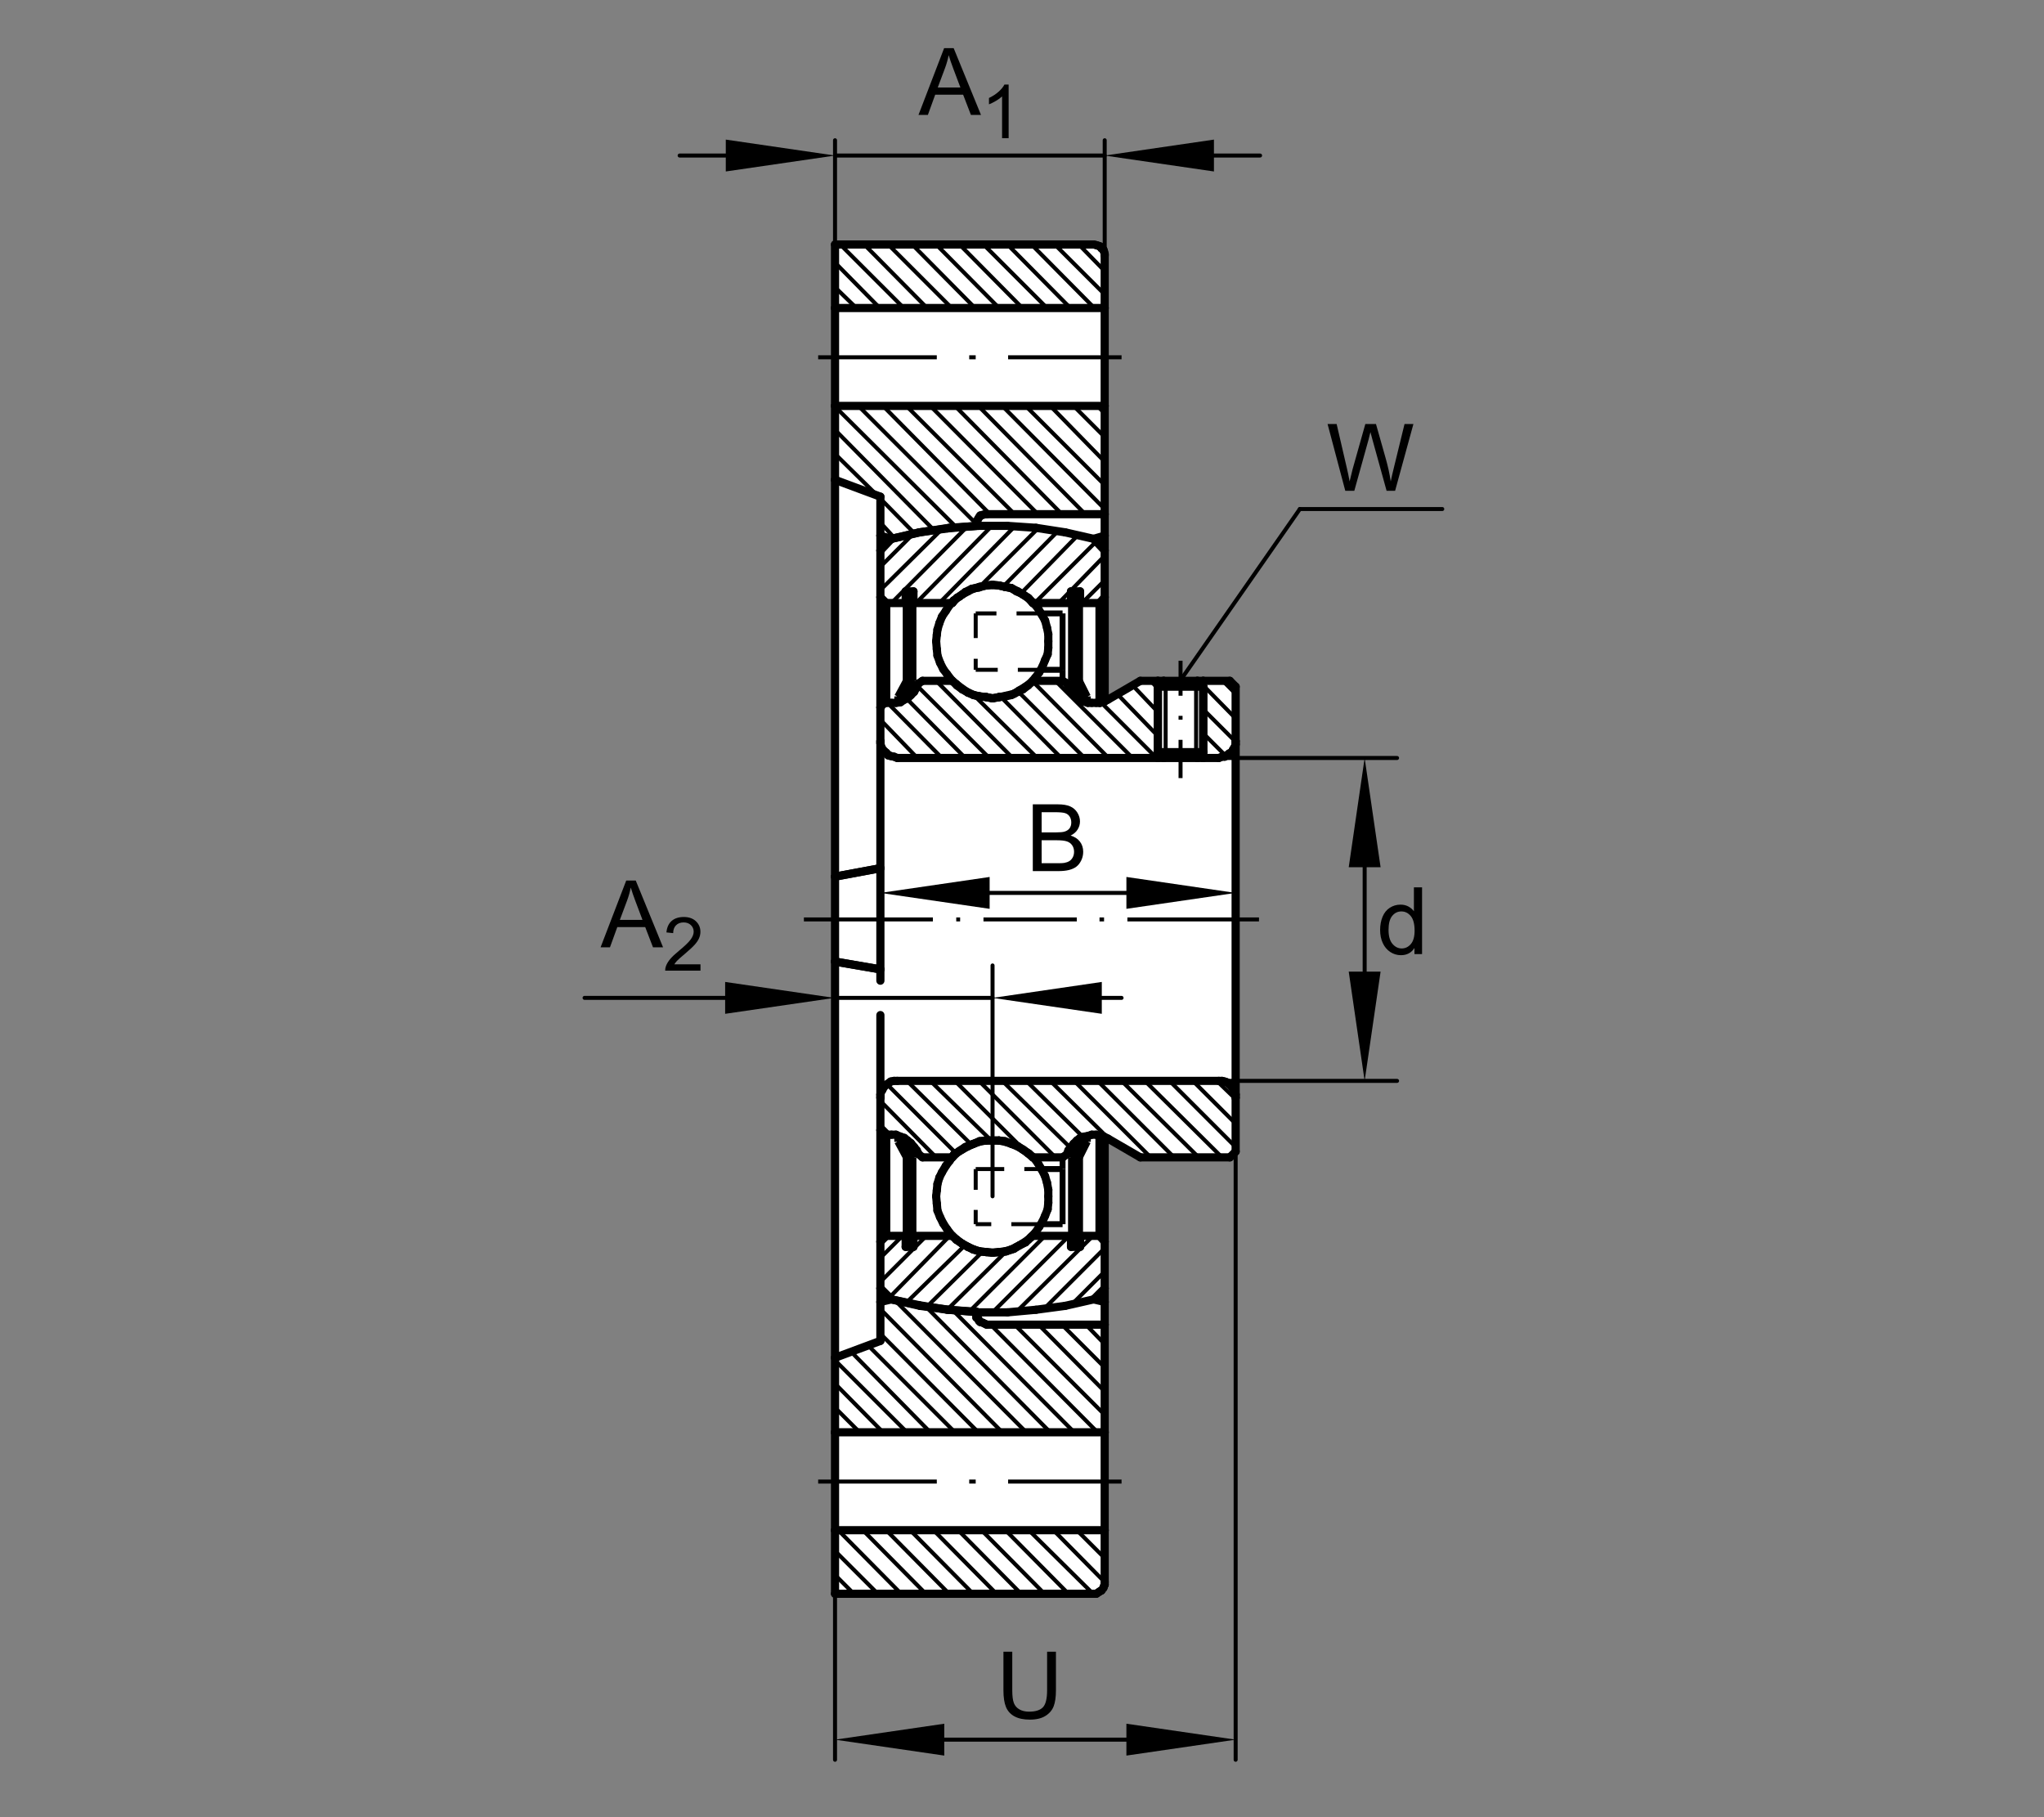
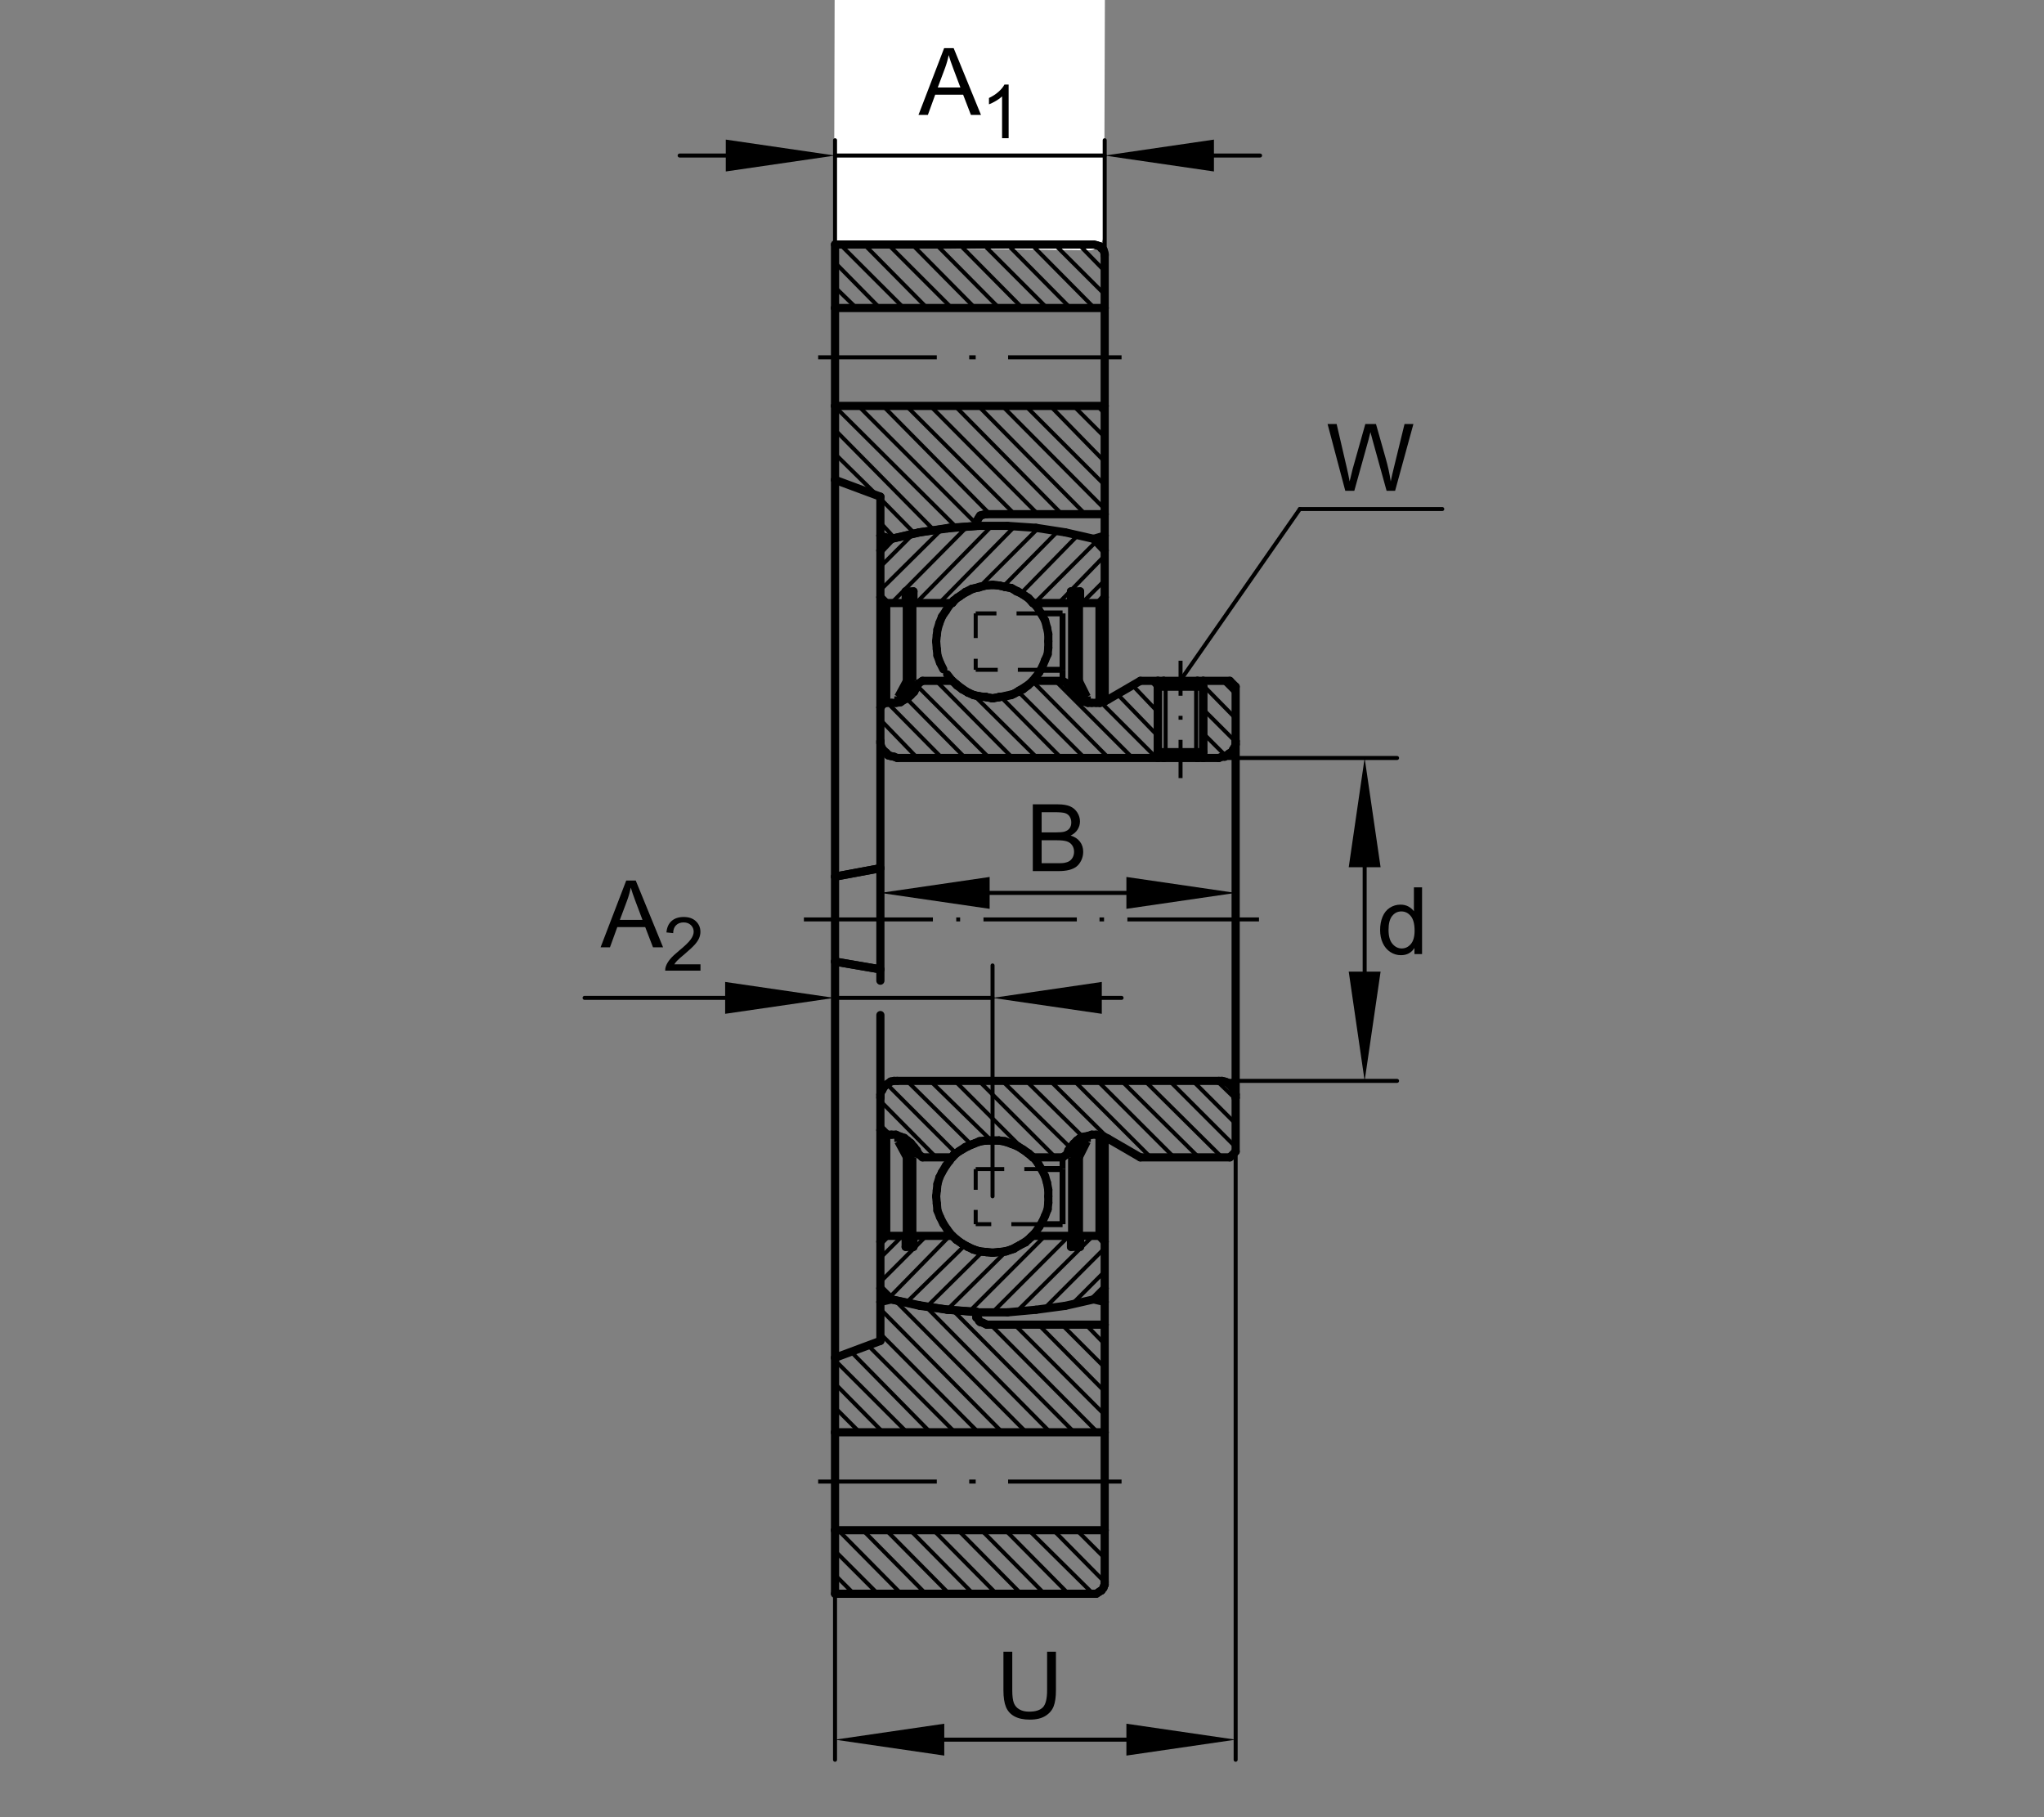
<svg xmlns="http://www.w3.org/2000/svg" version="1.1" x="0px" y="0px" viewBox="0 0 637.795 566.931" style="enable-background:new 0 0 637.795 566.931;" xml:space="preserve">
  <rect x="0" y="0" width="637.795" height="566.931" fill="#808080" stroke="none" />
  <style type="text/css">
	
		._x0030__x002C_088_Pfeil_Li{fill:none;stroke:#000000;stroke-width:0.25;stroke-linecap:round;stroke-linejoin:round;stroke-miterlimit:10.433;}
	
		._x0030__x002C_088_Pfeile_LiRe{fill:none;stroke:#000000;stroke-width:0.25;stroke-linecap:round;stroke-linejoin:round;stroke-miterlimit:10.433;}
	.Hinweislinien_sw_0_x002C_12_x002F_0_x002C_35_Kreisziffer{fill:none;stroke:#FFFFFF;stroke-width:0.992;}
	.st0{fill:none;}
	.st1{fill:#FFFFFF;}
	.st2{fill:none;stroke:#000000;stroke-width:1.25;stroke-linejoin:round;stroke-miterlimit:10;}
	.st3{fill:none;stroke:#000000;stroke-width:2.551;stroke-linecap:round;stroke-linejoin:round;stroke-miterlimit:10;}
	.st4{fill:none;stroke:#000000;stroke-width:1.843;stroke-linejoin:round;stroke-miterlimit:10;}
	.st5{fill:none;stroke:#000000;stroke-width:1.25;stroke-linecap:round;stroke-linejoin:round;stroke-miterlimit:10.433;}
	.st6{fill:none;stroke:#000000;stroke-width:1.25;stroke-linecap:round;stroke-linejoin:round;}
</style>
  <g id="rahmen">
    <rect class="st0" width="637.795" height="566.931" />
  </g>
  <g id="diagramm_x5F_hintergrund">
</g>
  <g id="fuellungen">
</g>
  <g id="lichtkanten">
</g>
  <g id="konturen">
-     <path class="st1" d="M260.228,77.168l0.223,419.468l79.168,0.893c0,0,5.129,0.669,5.129-6.244c0-6.912,0.444-135.585,0.444-135.585   l11.375,5.352h23.86c0,0,4.906,2.006,4.906-6.244c0-8.251,0.446-137.814,0.446-137.814s-0.446-5.131-4.013-5.131l-25.199,0.226   l-11.819,5.796v-136.7c0,0,0.669-5.129-6.468-5.129c-7.137,0-76.713,0-76.713,0L260.228,77.168z" />
+     <path class="st1" d="M260.228,77.168l79.168,0.893c0,0,5.129,0.669,5.129-6.244c0-6.912,0.444-135.585,0.444-135.585   l11.375,5.352h23.86c0,0,4.906,2.006,4.906-6.244c0-8.251,0.446-137.814,0.446-137.814s-0.446-5.131-4.013-5.131l-25.199,0.226   l-11.819,5.796v-136.7c0,0,0.669-5.129-6.468-5.129c-7.137,0-76.713,0-76.713,0L260.228,77.168z" />
    <line class="st2" x1="334.387" y1="407.004" x2="344.702" y2="396.687" />
    <line class="st2" x1="344.702" y1="389.404" x2="325.69" y2="408.42" />
    <line class="st2" x1="317.195" y1="409.227" x2="341.062" y2="385.561" />
    <line class="st2" x1="333.579" y1="385.561" x2="309.707" y2="409.431" />
    <line class="st2" x1="302.426" y1="409.227" x2="326.093" y2="385.561" />
    <line class="st2" x1="313.957" y1="390.416" x2="295.547" y2="408.622" />
    <line class="st2" x1="289.072" y1="407.815" x2="306.472" y2="390.62" />
    <line class="st2" x1="301.01" y1="388.597" x2="282.804" y2="406.397" />
    <line class="st2" x1="277.546" y1="404.777" x2="296.356" y2="385.561" />
    <line class="st2" x1="289.072" y1="385.561" x2="274.711" y2="399.922" />
    <line class="st2" x1="274.711" y1="392.439" x2="281.59" y2="385.561" />
    <line class="st2" x1="344.702" y1="181.054" x2="337.622" y2="188.134" />
    <line class="st2" x1="330.341" y1="188.134" x2="344.702" y2="173.365" />
    <line class="st2" x1="342.074" y1="168.916" x2="322.856" y2="188.134" />
    <line class="st2" x1="318.608" y1="185.101" x2="336.411" y2="166.893" />
    <line class="st2" x1="330.137" y1="165.68" x2="312.942" y2="183.077" />
    <line class="st2" x1="305.461" y1="183.277" x2="323.869" y2="164.871" />
    <line class="st2" x1="316.787" y1="164.065" x2="293.119" y2="188.134" />
    <line class="st2" x1="285.835" y1="188.134" x2="309.707" y2="163.861" />
    <line class="st2" x1="302.022" y1="164.065" x2="278.153" y2="188.134" />
    <line class="st2" x1="274.711" y1="184.09" x2="293.927" y2="165.075" />
    <line class="st2" x1="284.827" y1="166.695" x2="274.711" y2="176.806" />
    <line class="st3" x1="322.249" y1="188.134" x2="334.186" y2="188.134" />
    <line class="st3" x1="334.186" y1="188.134" x2="334.186" y2="184.496" />
    <line class="st3" x1="334.186" y1="184.496" x2="337.018" y2="184.496" />
    <line class="st3" x1="337.018" y1="184.496" x2="337.018" y2="188.134" />
    <line class="st3" x1="337.018" y1="188.134" x2="343.082" y2="188.134" />
    <line class="st3" x1="343.082" y1="188.134" x2="344.702" y2="186.313" />
    <line class="st3" x1="344.702" y1="186.313" x2="344.702" y2="171.75" />
    <line class="st3" x1="344.702" y1="171.75" x2="341.263" y2="168.107" />
    <line class="st3" x1="341.263" y1="168.107" x2="332.364" y2="166.081" />
    <line class="st3" x1="332.364" y1="166.081" x2="323.262" y2="164.67" />
    <line class="st3" x1="323.262" y1="164.67" x2="314.36" y2="164.065" />
    <line class="st3" x1="314.36" y1="164.065" x2="305.26" y2="164.065" />
    <line class="st3" x1="305.26" y1="164.065" x2="296.154" y2="164.67" />
    <line class="st3" x1="296.154" y1="164.67" x2="287.054" y2="166.081" />
    <line class="st3" x1="287.054" y1="166.081" x2="278.153" y2="168.107" />
    <line class="st3" x1="278.153" y1="168.107" x2="274.711" y2="171.75" />
    <line class="st3" x1="274.711" y1="171.75" x2="274.711" y2="186.313" />
    <line class="st3" x1="274.711" y1="186.313" x2="276.531" y2="188.134" />
    <line class="st3" x1="276.531" y1="188.134" x2="282.6" y2="188.134" />
    <line class="st3" x1="282.6" y1="188.134" x2="282.6" y2="184.496" />
    <line class="st3" x1="282.6" y1="184.496" x2="285.031" y2="184.496" />
    <line class="st3" x1="285.031" y1="184.496" x2="285.031" y2="188.134" />
    <line class="st3" x1="285.031" y1="188.134" x2="297.165" y2="188.134" />
    <line class="st3" x1="297.165" y1="188.134" x2="298.581" y2="186.514" />
    <line class="st3" x1="298.581" y1="186.514" x2="300.203" y2="185.504" />
    <line class="st3" x1="300.203" y1="185.504" x2="302.022" y2="184.496" />
    <line class="st3" x1="302.022" y1="184.496" x2="303.64" y2="183.685" />
    <line class="st3" x1="303.64" y1="183.685" x2="305.661" y2="183.077" />
    <line class="st3" x1="305.661" y1="183.077" x2="307.684" y2="182.669" />
    <line class="st3" x1="307.684" y1="182.669" x2="309.707" y2="182.473" />
    <line class="st3" x1="309.707" y1="182.473" x2="311.733" y2="182.669" />
    <line class="st3" x1="311.733" y1="182.669" x2="313.549" y2="183.077" />
    <line class="st3" x1="313.549" y1="183.077" x2="315.572" y2="183.481" />
    <line class="st3" x1="315.572" y1="183.481" x2="317.195" y2="184.496" />
    <line class="st3" x1="317.195" y1="184.496" x2="319.014" y2="185.3" />
    <line class="st3" x1="319.014" y1="185.3" x2="320.83" y2="186.514" />
    <line class="st3" x1="320.83" y1="186.514" x2="322.249" y2="188.134" />
    <line class="st3" x1="322.249" y1="385.561" x2="334.186" y2="385.561" />
    <line class="st3" x1="334.186" y1="385.561" x2="334.186" y2="389" />
    <line class="st3" x1="334.186" y1="389" x2="337.018" y2="389" />
    <line class="st3" x1="337.018" y1="389" x2="337.018" y2="385.561" />
    <line class="st3" x1="337.018" y1="385.561" x2="343.082" y2="385.561" />
    <line class="st3" x1="343.082" y1="385.561" x2="344.702" y2="387.383" />
    <line class="st3" x1="344.702" y1="387.383" x2="344.702" y2="401.945" />
    <line class="st3" x1="344.702" y1="401.945" x2="341.263" y2="405.384" />
    <line class="st3" x1="341.263" y1="405.384" x2="332.364" y2="407.407" />
    <line class="st3" x1="332.364" y1="407.407" x2="323.262" y2="408.622" />
    <line class="st3" x1="323.262" y1="408.622" x2="314.36" y2="409.431" />
    <line class="st3" x1="314.36" y1="409.431" x2="305.26" y2="409.431" />
    <line class="st3" x1="305.26" y1="409.431" x2="296.154" y2="408.622" />
    <line class="st3" x1="296.154" y1="408.622" x2="287.054" y2="407.407" />
    <line class="st3" x1="287.054" y1="407.407" x2="278.153" y2="405.384" />
    <line class="st3" x1="278.153" y1="405.384" x2="274.711" y2="401.945" />
    <line class="st3" x1="274.711" y1="401.945" x2="274.711" y2="387.383" />
    <line class="st3" x1="274.711" y1="387.383" x2="276.531" y2="385.561" />
    <line class="st3" x1="276.531" y1="385.561" x2="282.6" y2="385.561" />
    <line class="st3" x1="282.6" y1="385.561" x2="282.6" y2="389" />
    <line class="st3" x1="282.6" y1="389" x2="285.031" y2="389" />
    <line class="st3" x1="285.031" y1="389" x2="285.031" y2="385.561" />
    <line class="st3" x1="285.031" y1="385.561" x2="297.165" y2="385.561" />
    <line class="st3" x1="297.165" y1="385.561" x2="298.581" y2="386.773" />
    <line class="st3" x1="298.581" y1="386.773" x2="300.203" y2="387.99" />
    <line class="st3" x1="300.203" y1="387.99" x2="302.022" y2="389" />
    <line class="st3" x1="302.022" y1="389" x2="303.64" y2="389.809" />
    <line class="st3" x1="303.64" y1="389.809" x2="305.661" y2="390.416" />
    <line class="st3" x1="305.661" y1="390.416" x2="307.684" y2="390.62" />
    <line class="st3" x1="307.684" y1="390.62" x2="309.707" y2="390.819" />
    <line class="st3" x1="309.707" y1="390.819" x2="311.733" y2="390.62" />
    <line class="st3" x1="311.733" y1="390.62" x2="313.549" y2="390.416" />
    <line class="st3" x1="313.549" y1="390.416" x2="315.572" y2="389.809" />
    <line class="st3" x1="315.572" y1="389.809" x2="317.195" y2="389" />
    <line class="st3" x1="317.195" y1="389" x2="319.014" y2="387.99" />
    <line class="st3" x1="319.014" y1="387.99" x2="320.83" y2="386.773" />
    <line class="st3" x1="320.83" y1="386.773" x2="322.249" y2="385.561" />
    <line class="st2" x1="324.879" y1="381.921" x2="315.572" y2="381.921" />
    <line class="st2" x1="309.304" y1="381.921" x2="304.449" y2="381.921" />
    <line class="st2" x1="304.449" y1="381.921" x2="304.449" y2="377.471" />
    <line class="st2" x1="304.449" y1="371.197" x2="304.449" y2="364.727" />
    <line class="st2" x1="304.449" y1="364.727" x2="313.352" y2="364.727" />
    <line class="st2" x1="319.621" y1="364.727" x2="324.879" y2="364.727" />
    <line class="st4" x1="331.556" y1="364.727" x2="331.556" y2="361.084" />
    <line class="st4" x1="324.879" y1="381.921" x2="331.556" y2="381.921" />
    <line class="st4" x1="331.556" y1="381.921" x2="331.556" y2="364.727" />
    <line class="st4" x1="331.556" y1="364.727" x2="324.879" y2="364.727" />
    <line class="st4" x1="324.879" y1="364.727" x2="325.892" y2="366.343" />
    <line class="st4" x1="325.892" y1="366.343" x2="326.295" y2="368.167" />
    <line class="st4" x1="326.295" y1="368.167" x2="326.902" y2="370.19" />
    <line class="st4" x1="326.902" y1="370.19" x2="327.106" y2="372.21" />
    <line class="st4" x1="327.106" y1="372.21" x2="327.106" y2="374.231" />
    <line class="st4" x1="327.106" y1="374.231" x2="326.902" y2="376.255" />
    <line class="st4" x1="326.902" y1="376.255" x2="326.698" y2="378.277" />
    <line class="st4" x1="326.698" y1="378.277" x2="325.892" y2="380.303" />
    <line class="st4" x1="325.892" y1="380.303" x2="324.879" y2="381.921" />
    <line class="st4" x1="279.972" y1="356.229" x2="279.972" y2="354.41" />
    <line class="st4" x1="339.444" y1="356.229" x2="339.444" y2="354.41" />
    <line class="st4" x1="334.186" y1="361.084" x2="334.186" y2="357.648" />
    <line class="st4" x1="285.031" y1="361.084" x2="285.031" y2="357.648" />
    <line class="st4" x1="339.444" y1="217.264" x2="339.444" y2="219.287" />
    <line class="st4" x1="279.972" y1="217.264" x2="279.972" y2="219.287" />
    <line class="st4" x1="285.031" y1="212.406" x2="285.031" y2="216.052" />
    <line class="st4" x1="334.186" y1="212.406" x2="334.186" y2="216.052" />
    <line class="st4" x1="339.444" y1="217.264" x2="337.018" y2="212.406" />
    <line class="st4" x1="337.018" y1="212.406" x2="337.018" y2="184.496" />
    <line class="st4" x1="337.018" y1="184.496" x2="334.186" y2="184.496" />
    <line class="st4" x1="334.186" y1="184.496" x2="334.186" y2="212.406" />
    <line class="st4" x1="334.186" y1="212.406" x2="337.219" y2="218.274" />
    <line class="st4" x1="337.219" y1="218.274" x2="339.444" y2="217.264" />
    <line class="st2" x1="337.018" y1="218.073" x2="337.219" y2="218.274" />
    <line class="st2" x1="337.622" y1="218.073" x2="336.411" y2="217.06" />
    <line class="st2" x1="336.003" y1="216.052" x2="338.028" y2="218.073" />
    <line class="st2" x1="338.23" y1="217.871" x2="335.395" y2="215.039" />
    <line class="st2" x1="335.191" y1="214.026" x2="338.633" y2="217.463" />
    <line class="st2" x1="339.041" y1="217.463" x2="334.587" y2="213.011" />
    <line class="st2" x1="334.186" y1="212.205" x2="339.24" y2="217.264" />
    <line class="st2" x1="339.041" y1="216.453" x2="334.186" y2="211.802" />
    <line class="st2" x1="334.186" y1="211.195" x2="338.434" y2="215.241" />
    <line class="st2" x1="338.028" y1="214.228" x2="334.186" y2="210.791" />
    <line class="st2" x1="334.186" y1="210.182" x2="337.418" y2="213.215" />
    <line class="st2" x1="337.018" y1="212.205" x2="334.186" y2="209.779" />
    <line class="st2" x1="334.186" y1="209.171" x2="337.018" y2="211.802" />
    <line class="st2" x1="337.018" y1="211.195" x2="334.186" y2="208.768" />
    <line class="st2" x1="334.186" y1="208.161" x2="337.018" y2="210.791" />
    <line class="st2" x1="337.018" y1="210.182" x2="334.186" y2="207.753" />
    <line class="st2" x1="334.186" y1="207.148" x2="337.018" y2="209.779" />
    <line class="st2" x1="337.018" y1="209.171" x2="334.186" y2="206.745" />
    <line class="st2" x1="334.186" y1="206.138" x2="337.018" y2="208.768" />
    <line class="st2" x1="337.018" y1="208.161" x2="334.186" y2="205.73" />
    <line class="st2" x1="334.186" y1="205.123" x2="337.018" y2="207.753" />
    <line class="st2" x1="337.018" y1="207.148" x2="334.186" y2="204.72" />
    <line class="st2" x1="334.186" y1="204.117" x2="337.018" y2="206.745" />
    <line class="st2" x1="337.018" y1="206.138" x2="334.186" y2="203.707" />
    <line class="st2" x1="334.186" y1="203.102" x2="337.018" y2="205.73" />
    <line class="st2" x1="337.018" y1="205.123" x2="334.186" y2="202.699" />
    <line class="st2" x1="334.186" y1="202.092" x2="337.018" y2="204.72" />
    <line class="st2" x1="337.018" y1="204.117" x2="334.186" y2="201.686" />
    <line class="st2" x1="334.186" y1="200.88" x2="337.018" y2="203.707" />
    <line class="st2" x1="337.018" y1="203.102" x2="334.186" y2="200.472" />
    <line class="st2" x1="334.186" y1="199.867" x2="337.018" y2="202.699" />
    <line class="st2" x1="337.018" y1="202.092" x2="334.186" y2="199.461" />
    <line class="st2" x1="334.186" y1="198.854" x2="337.018" y2="201.686" />
    <line class="st2" x1="337.018" y1="201.079" x2="334.186" y2="198.449" />
    <line class="st2" x1="334.186" y1="197.844" x2="337.018" y2="200.676" />
    <line class="st2" x1="337.018" y1="200.069" x2="334.186" y2="197.441" />
    <line class="st2" x1="334.186" y1="196.834" x2="337.018" y2="199.661" />
    <line class="st2" x1="337.018" y1="199.056" x2="334.186" y2="196.426" />
    <line class="st2" x1="334.186" y1="195.821" x2="337.018" y2="198.653" />
    <line class="st2" x1="337.018" y1="198.046" x2="334.186" y2="195.418" />
    <line class="st2" x1="334.186" y1="194.811" x2="337.018" y2="197.645" />
    <line class="st2" x1="337.018" y1="197.033" x2="334.186" y2="194.402" />
    <line class="st2" x1="334.186" y1="193.795" x2="337.018" y2="196.63" />
    <line class="st2" x1="337.018" y1="196.022" x2="334.186" y2="193.392" />
    <line class="st2" x1="334.186" y1="192.79" x2="337.018" y2="195.619" />
    <line class="st2" x1="337.018" y1="195.012" x2="334.186" y2="192.384" />
    <line class="st2" x1="334.186" y1="191.772" x2="337.018" y2="194.607" />
    <line class="st2" x1="337.018" y1="193.999" x2="334.186" y2="191.369" />
    <line class="st2" x1="334.186" y1="190.762" x2="337.018" y2="193.596" />
    <line class="st2" x1="337.018" y1="193.191" x2="334.186" y2="190.361" />
    <line class="st2" x1="334.186" y1="189.756" x2="337.018" y2="192.384" />
    <line class="st2" x1="337.018" y1="191.772" x2="334.186" y2="189.346" />
    <line class="st2" x1="334.186" y1="188.741" x2="337.018" y2="191.369" />
    <line class="st2" x1="337.018" y1="190.762" x2="334.186" y2="188.336" />
    <line class="st2" x1="334.186" y1="187.728" x2="337.018" y2="190.361" />
    <line class="st2" x1="337.018" y1="189.756" x2="334.186" y2="187.325" />
    <line class="st2" x1="334.186" y1="186.718" x2="337.018" y2="189.346" />
    <line class="st2" x1="337.018" y1="188.741" x2="334.186" y2="186.313" />
    <line class="st2" x1="334.186" y1="185.707" x2="337.018" y2="188.336" />
    <line class="st2" x1="337.018" y1="187.728" x2="334.186" y2="185.3" />
    <line class="st2" x1="334.186" y1="184.697" x2="337.018" y2="187.325" />
    <line class="st2" x1="337.018" y1="186.718" x2="334.387" y2="184.496" />
    <line class="st2" x1="334.995" y1="184.496" x2="337.018" y2="186.313" />
    <line class="st2" x1="337.018" y1="185.707" x2="335.395" y2="184.496" />
    <line class="st2" x1="336.003" y1="184.496" x2="337.018" y2="185.3" />
    <line class="st2" x1="337.018" y1="184.697" x2="336.411" y2="184.496" />
    <line class="st4" x1="279.972" y1="356.229" x2="282.6" y2="361.084" />
    <line class="st4" x1="282.6" y1="361.084" x2="282.6" y2="389" />
    <line class="st4" x1="282.6" y1="389" x2="285.031" y2="389" />
    <line class="st4" x1="285.031" y1="389" x2="285.031" y2="361.084" />
    <line class="st4" x1="285.031" y1="361.084" x2="282.199" y2="355.018" />
    <line class="st4" x1="282.199" y1="355.018" x2="279.972" y2="356.229" />
    <path class="st2" d="M282.6,389" />
    <line class="st2" x1="283.008" y1="389" x2="282.6" y2="388.597" />
    <line class="st2" x1="282.6" y1="387.99" x2="283.615" y2="389" />
    <line class="st2" x1="284.018" y1="389" x2="282.6" y2="387.584" />
    <line class="st2" x1="282.6" y1="386.977" x2="284.623" y2="389" />
    <line class="st2" x1="285.031" y1="389" x2="282.6" y2="386.574" />
    <line class="st2" x1="282.6" y1="385.967" x2="285.031" y2="388.597" />
    <line class="st2" x1="285.031" y1="387.99" x2="282.6" y2="385.561" />
    <line class="st2" x1="282.6" y1="384.954" x2="285.031" y2="387.584" />
    <line class="st2" x1="285.031" y1="386.977" x2="282.6" y2="384.551" />
    <line class="st2" x1="282.6" y1="383.943" x2="285.031" y2="386.574" />
    <line class="st2" x1="285.031" y1="385.967" x2="282.6" y2="383.538" />
    <line class="st2" x1="282.6" y1="382.731" x2="285.031" y2="385.561" />
    <line class="st2" x1="285.031" y1="384.954" x2="282.6" y2="382.324" />
    <line class="st2" x1="282.6" y1="381.717" x2="285.031" y2="384.551" />
    <line class="st2" x1="285.031" y1="383.943" x2="282.6" y2="381.315" />
    <line class="st2" x1="282.6" y1="380.706" x2="285.031" y2="383.538" />
    <line class="st2" x1="285.031" y1="382.931" x2="282.6" y2="380.303" />
    <line class="st2" x1="282.6" y1="379.696" x2="285.031" y2="382.527" />
    <line class="st2" x1="285.031" y1="381.921" x2="282.6" y2="379.292" />
    <line class="st2" x1="282.6" y1="378.683" x2="285.031" y2="381.513" />
    <line class="st2" x1="285.031" y1="381.11" x2="282.6" y2="378.277" />
    <line class="st2" x1="282.6" y1="377.672" x2="285.031" y2="380.504" />
    <line class="st2" x1="285.031" y1="380.101" x2="282.6" y2="377.269" />
    <line class="st2" x1="282.6" y1="376.662" x2="285.031" y2="379.494" />
    <line class="st2" x1="285.031" y1="379.086" x2="282.6" y2="376.255" />
    <line class="st2" x1="282.6" y1="375.649" x2="285.031" y2="378.479" />
    <line class="st2" x1="285.031" y1="378.078" x2="282.6" y2="375.244" />
    <line class="st2" x1="282.6" y1="374.639" x2="285.031" y2="377.471" />
    <line class="st2" x1="285.031" y1="377.065" x2="282.6" y2="374.231" />
    <line class="st2" x1="282.6" y1="373.624" x2="285.031" y2="376.458" />
    <line class="st2" x1="285.031" y1="376.055" x2="282.6" y2="373.223" />
    <line class="st2" x1="282.6" y1="372.616" x2="285.031" y2="375.448" />
    <line class="st2" x1="285.031" y1="375.042" x2="282.6" y2="372.21" />
    <line class="st2" x1="282.6" y1="371.603" x2="285.031" y2="374.231" />
    <line class="st2" x1="285.031" y1="373.624" x2="282.6" y2="371.197" />
    <line class="st2" x1="282.6" y1="370.59" x2="285.031" y2="373.223" />
    <line class="st2" x1="285.031" y1="372.616" x2="282.6" y2="370.19" />
    <line class="st2" x1="282.6" y1="369.582" x2="285.031" y2="372.21" />
    <line class="st2" x1="285.031" y1="371.603" x2="282.6" y2="369.177" />
    <line class="st2" x1="282.6" y1="368.57" x2="285.031" y2="371.197" />
    <line class="st2" x1="285.031" y1="370.59" x2="282.6" y2="368.167" />
    <line class="st2" x1="282.6" y1="367.758" x2="285.031" y2="370.19" />
    <line class="st2" x1="285.031" y1="369.582" x2="282.6" y2="367.151" />
    <line class="st2" x1="282.6" y1="366.748" x2="285.031" y2="369.177" />
    <line class="st2" x1="285.031" y1="368.57" x2="282.6" y2="366.143" />
    <line class="st2" x1="282.6" y1="365.735" x2="285.031" y2="368.167" />
    <line class="st2" x1="285.031" y1="367.758" x2="282.6" y2="365.131" />
    <line class="st2" x1="282.6" y1="364.727" x2="285.031" y2="367.151" />
    <line class="st2" x1="285.031" y1="366.748" x2="282.6" y2="364.118" />
    <line class="st2" x1="282.6" y1="363.715" x2="285.031" y2="366.143" />
    <line class="st2" x1="285.031" y1="365.735" x2="282.6" y2="363.108" />
    <line class="st2" x1="282.6" y1="362.702" x2="285.031" y2="365.131" />
    <line class="st2" x1="285.031" y1="364.727" x2="282.6" y2="362.097" />
    <line class="st2" x1="282.6" y1="361.692" x2="285.031" y2="364.118" />
    <line class="st2" x1="285.031" y1="363.715" x2="282.6" y2="360.883" />
    <line class="st2" x1="281.993" y1="359.87" x2="285.031" y2="363.108" />
    <line class="st2" x1="285.031" y1="362.702" x2="281.59" y2="358.86" />
    <line class="st2" x1="280.781" y1="357.849" x2="285.031" y2="362.097" />
    <line class="st2" x1="285.031" y1="361.692" x2="280.174" y2="356.837" />
    <line class="st2" x1="280.174" y1="356.025" x2="285.031" y2="361.084" />
    <line class="st2" x1="284.827" y1="360.074" x2="280.579" y2="356.025" />
    <line class="st2" x1="280.781" y1="355.824" x2="284.22" y2="359.064" />
    <line class="st2" x1="283.814" y1="358.051" x2="281.186" y2="355.625" />
    <line class="st2" x1="281.59" y1="355.219" x2="283.207" y2="357.041" />
    <line class="st2" x1="282.804" y1="356.229" x2="281.794" y2="355.219" />
    <line class="st2" x1="282.199" y1="355.018" x2="282.199" y2="355.219" />
    <line class="st4" x1="339.444" y1="356.229" x2="337.018" y2="361.084" />
    <line class="st4" x1="337.018" y1="361.084" x2="337.018" y2="389" />
    <line class="st4" x1="337.018" y1="389" x2="334.186" y2="389" />
    <line class="st4" x1="334.186" y1="389" x2="334.186" y2="361.084" />
    <line class="st4" x1="334.186" y1="361.084" x2="337.219" y2="355.018" />
    <line class="st4" x1="337.219" y1="355.018" x2="339.444" y2="356.229" />
    <line class="st2" x1="324.879" y1="191.369" x2="317.195" y2="191.369" />
    <line class="st2" x1="310.921" y1="191.369" x2="304.449" y2="191.369" />
    <line class="st2" x1="304.449" y1="191.369" x2="304.449" y2="199.056" />
    <line class="st2" x1="304.449" y1="205.531" x2="304.449" y2="208.967" />
    <line class="st2" x1="304.449" y1="208.967" x2="311.327" y2="208.967" />
    <line class="st2" x1="317.598" y1="208.967" x2="324.879" y2="208.967" />
    <line class="st4" x1="331.556" y1="208.967" x2="331.556" y2="212.406" />
    <line class="st4" x1="324.879" y1="191.369" x2="331.556" y2="191.369" />
    <line class="st4" x1="331.556" y1="191.369" x2="331.556" y2="208.967" />
    <line class="st4" x1="331.556" y1="208.967" x2="324.879" y2="208.967" />
    <line class="st4" x1="324.879" y1="208.967" x2="325.892" y2="207.148" />
    <line class="st4" x1="325.892" y1="207.148" x2="326.295" y2="205.123" />
    <line class="st4" x1="326.295" y1="205.123" x2="326.902" y2="203.508" />
    <line class="st4" x1="326.902" y1="203.508" x2="327.106" y2="201.487" />
    <line class="st4" x1="327.106" y1="201.487" x2="327.106" y2="199.056" />
    <line class="st4" x1="327.106" y1="199.056" x2="326.902" y2="197.033" />
    <line class="st4" x1="326.902" y1="197.033" x2="326.698" y2="195.012" />
    <line class="st4" x1="326.698" y1="195.012" x2="325.892" y2="193.392" />
    <line class="st4" x1="325.892" y1="193.392" x2="324.879" y2="191.369" />
    <line class="st3" x1="361.293" y1="212.406" x2="363.109" y2="212.406" />
    <line class="st3" x1="373.628" y1="212.406" x2="375.449" y2="212.406" />
    <line class="st3" x1="361.293" y1="236.48" x2="363.109" y2="236.48" />
    <line class="st3" x1="373.628" y1="236.48" x2="375.449" y2="236.48" />
    <line class="st2" x1="368.37" y1="206.138" x2="368.37" y2="217.06" />
    <line class="st2" x1="368.37" y1="223.333" x2="368.37" y2="224.545" />
    <line class="st2" x1="368.37" y1="230.813" x2="368.37" y2="242.748" />
    <line class="st2" x1="274.711" y1="350.971" x2="277.75" y2="354.005" />
    <line class="st2" x1="292.111" y1="361.084" x2="274.711" y2="343.486" />
    <line class="st2" x1="276.735" y1="338.228" x2="298.379" y2="359.87" />
    <line class="st2" x1="303.033" y1="357.041" x2="283.008" y2="337.218" />
    <line class="st2" x1="290.289" y1="337.218" x2="309.304" y2="355.824" />
    <line class="st2" x1="319.621" y1="358.86" x2="297.976" y2="337.218" />
    <line class="st2" x1="305.461" y1="337.218" x2="329.328" y2="361.084" />
    <line class="st2" x1="333.982" y1="358.051" x2="312.743" y2="337.218" />
    <line class="st2" x1="320.226" y1="337.218" x2="338.028" y2="354.816" />
    <line class="st2" x1="345.914" y1="355.219" x2="327.713" y2="337.218" />
    <line class="st2" x1="335.191" y1="337.218" x2="359.065" y2="361.084" />
    <line class="st2" x1="366.347" y1="361.084" x2="342.475" y2="337.218" />
    <line class="st2" x1="349.963" y1="337.218" x2="374.031" y2="361.084" />
    <line class="st2" x1="381.315" y1="361.084" x2="357.244" y2="337.218" />
    <line class="st2" x1="364.928" y1="337.218" x2="385.563" y2="357.849" />
    <line class="st2" x1="385.563" y1="350.563" x2="372.212" y2="337.218" />
    <line class="st2" x1="274.711" y1="232.232" x2="278.758" y2="236.074" />
    <line class="st2" x1="379.697" y1="337.218" x2="385.563" y2="342.881" />
    <line class="st2" x1="286.245" y1="236.48" x2="274.711" y2="224.545" />
    <line class="st2" x1="276.939" y1="219.287" x2="293.927" y2="236.48" />
    <line class="st2" x1="301.211" y1="236.48" x2="283.008" y2="218.073" />
    <line class="st2" x1="286.245" y1="214.026" x2="308.699" y2="236.48" />
    <line class="st2" x1="315.98" y1="236.48" x2="292.111" y2="212.406" />
    <line class="st2" x1="303.842" y1="216.856" x2="323.665" y2="236.48" />
    <line class="st2" x1="331.152" y1="236.48" x2="312.335" y2="217.463" />
    <line class="st2" x1="317.797" y1="215.848" x2="338.434" y2="236.48" />
    <line class="st2" x1="345.914" y1="236.48" x2="322.047" y2="212.406" />
    <line class="st2" x1="329.328" y1="212.406" x2="353.402" y2="236.48" />
    <line class="st2" x1="360.882" y1="236.48" x2="343.488" y2="219.083" />
    <line class="st2" x1="348.544" y1="216.453" x2="361.293" y2="229.602" />
    <line class="st2" x1="375.653" y1="236.48" x2="374.641" y2="235.464" />
    <line class="st2" x1="361.293" y1="222.114" x2="353.402" y2="213.825" />
    <line class="st2" x1="359.065" y1="212.406" x2="361.293" y2="214.838" />
    <line class="st2" x1="375.449" y1="228.793" x2="382.529" y2="235.872" />
    <line class="st2" x1="385.563" y1="231.421" x2="375.449" y2="221.308" />
    <line class="st2" x1="374.641" y1="213.011" x2="385.563" y2="224.137" />
    <line class="st2" x1="385.563" y1="216.453" x2="381.519" y2="212.406" />
    <line class="st3" x1="355.828" y1="361.084" x2="345.712" y2="355.219" />
    <line class="st3" x1="345.712" y1="355.219" x2="344.501" y2="354.612" />
    <line class="st3" x1="344.501" y1="354.612" x2="343.284" y2="354.41" />
    <line class="st3" x1="343.284" y1="354.41" x2="342.074" y2="354.005" />
    <line class="st3" x1="342.074" y1="354.005" x2="340.656" y2="354.005" />
    <line class="st3" x1="340.656" y1="354.005" x2="339.444" y2="354.41" />
    <line class="st3" x1="339.444" y1="354.41" x2="338.23" y2="354.612" />
    <line class="st3" x1="338.23" y1="354.612" x2="337.018" y2="355.018" />
    <line class="st3" x1="337.018" y1="355.018" x2="336.003" y2="355.824" />
    <line class="st3" x1="336.003" y1="355.824" x2="334.995" y2="356.837" />
    <line class="st3" x1="334.995" y1="356.837" x2="334.186" y2="357.849" />
    <line class="st3" x1="334.186" y1="357.849" x2="333.375" y2="358.86" />
    <line class="st3" x1="333.375" y1="358.86" x2="332.972" y2="360.074" />
    <line class="st3" x1="332.972" y1="360.074" x2="331.556" y2="361.084" />
    <line class="st3" x1="331.556" y1="361.084" x2="322.249" y2="361.084" />
    <line class="st3" x1="322.249" y1="361.084" x2="320.83" y2="359.87" />
    <line class="st3" x1="320.83" y1="359.87" x2="319.218" y2="358.656" />
    <line class="st3" x1="319.218" y1="358.656" x2="317.598" y2="357.648" />
    <line class="st3" x1="317.598" y1="357.648" x2="315.572" y2="356.837" />
    <line class="st3" x1="315.572" y1="356.837" x2="313.753" y2="356.229" />
    <line class="st3" x1="313.753" y1="356.229" x2="311.733" y2="355.824" />
    <line class="st3" x1="311.733" y1="355.824" x2="309.707" y2="355.824" />
    <line class="st3" x1="309.707" y1="355.824" x2="307.684" y2="355.824" />
    <line class="st3" x1="307.684" y1="355.824" x2="305.661" y2="356.025" />
    <line class="st3" x1="305.661" y1="356.025" x2="303.842" y2="356.837" />
    <line class="st3" x1="303.842" y1="356.837" x2="302.022" y2="357.648" />
    <line class="st3" x1="302.022" y1="357.648" x2="300.203" y2="358.656" />
    <line class="st3" x1="300.203" y1="358.656" x2="298.581" y2="359.671" />
    <line class="st3" x1="298.581" y1="359.671" x2="297.165" y2="361.084" />
    <line class="st3" x1="297.165" y1="361.084" x2="287.86" y2="361.084" />
    <line class="st3" x1="287.86" y1="361.084" x2="286.646" y2="360.074" />
    <line class="st3" x1="286.646" y1="360.074" x2="286.041" y2="358.86" />
    <line class="st3" x1="286.041" y1="358.86" x2="285.23" y2="357.849" />
    <line class="st3" x1="285.23" y1="357.849" x2="284.22" y2="356.635" />
    <line class="st3" x1="284.22" y1="356.635" x2="283.207" y2="355.824" />
    <line class="st3" x1="283.207" y1="355.824" x2="282.199" y2="355.018" />
    <line class="st3" x1="282.199" y1="355.018" x2="280.985" y2="354.612" />
    <line class="st3" x1="280.985" y1="354.612" x2="279.566" y2="354.005" />
    <line class="st3" x1="279.566" y1="354.005" x2="278.153" y2="354.005" />
    <line class="st3" x1="278.153" y1="354.005" x2="275.926" y2="354.005" />
    <line class="st3" x1="275.926" y1="354.005" x2="274.711" y2="352.589" />
    <line class="st3" x1="274.711" y1="352.589" x2="274.711" y2="342.476" />
    <line class="st3" x1="274.711" y1="342.476" x2="274.711" y2="341.463" />
    <line class="st3" x1="274.711" y1="341.463" x2="274.918" y2="340.654" />
    <line class="st3" x1="274.918" y1="340.654" x2="275.319" y2="340.045" />
    <line class="st3" x1="275.319" y1="340.045" x2="275.724" y2="339.241" />
    <line class="st3" x1="275.724" y1="339.241" x2="276.531" y2="338.43" />
    <line class="st3" x1="276.531" y1="338.43" x2="277.143" y2="338.024" />
    <line class="st3" x1="277.143" y1="338.024" x2="277.949" y2="337.417" />
    <line class="st3" x1="277.949" y1="337.417" x2="278.962" y2="337.218" />
    <line class="st3" x1="278.962" y1="337.218" x2="279.972" y2="337.218" />
    <line class="st3" x1="279.972" y1="337.218" x2="380.304" y2="337.218" />
    <line class="st3" x1="380.304" y1="337.218" x2="381.315" y2="337.218" />
    <line class="st3" x1="381.315" y1="337.218" x2="382.123" y2="337.417" />
    <line class="st3" x1="382.123" y1="337.417" x2="382.731" y2="337.621" />
    <line class="st3" x1="382.731" y1="337.621" x2="383.542" y2="338.228" />
    <line class="st3" x1="383.542" y1="338.228" x2="384.353" y2="339.037" />
    <line class="st3" x1="384.353" y1="339.037" x2="384.754" y2="339.644" />
    <line class="st3" x1="384.754" y1="339.644" x2="385.358" y2="340.455" />
    <line class="st3" x1="385.358" y1="340.455" x2="385.563" y2="341.463" />
    <line class="st3" x1="385.563" y1="341.463" x2="385.563" y2="342.476" />
    <line class="st3" x1="385.563" y1="342.476" x2="385.563" y2="359.263" />
    <line class="st3" x1="385.563" y1="359.263" x2="383.746" y2="361.084" />
    <line class="st3" x1="383.746" y1="361.084" x2="355.828" y2="361.084" />
    <line class="st3" x1="361.293" y1="212.406" x2="355.828" y2="212.406" />
    <line class="st3" x1="355.828" y1="212.406" x2="345.712" y2="218.274" />
    <line class="st3" x1="345.712" y1="218.274" x2="344.501" y2="218.879" />
    <line class="st3" x1="344.501" y1="218.879" x2="343.284" y2="219.287" />
    <line class="st3" x1="343.284" y1="219.287" x2="342.074" y2="219.287" />
    <line class="st3" x1="342.074" y1="219.287" x2="340.656" y2="219.287" />
    <line class="st3" x1="340.656" y1="219.287" x2="339.444" y2="219.287" />
    <line class="st3" x1="339.444" y1="219.287" x2="338.23" y2="218.879" />
    <line class="st3" x1="338.23" y1="218.879" x2="337.018" y2="218.274" />
    <line class="st3" x1="337.018" y1="218.274" x2="336.003" y2="217.463" />
    <line class="st3" x1="336.003" y1="217.463" x2="334.995" y2="216.856" />
    <line class="st3" x1="334.995" y1="216.856" x2="334.186" y2="215.848" />
    <line class="st3" x1="334.186" y1="215.848" x2="333.375" y2="214.432" />
    <line class="st3" x1="333.375" y1="214.432" x2="332.972" y2="213.215" />
    <line class="st3" x1="332.972" y1="213.215" x2="331.556" y2="212.406" />
    <line class="st3" x1="331.556" y1="212.406" x2="322.249" y2="212.406" />
    <line class="st3" x1="322.249" y1="212.406" x2="320.83" y2="213.825" />
    <line class="st3" x1="320.83" y1="213.825" x2="319.218" y2="215.039" />
    <line class="st3" x1="319.218" y1="215.039" x2="317.598" y2="215.848" />
    <line class="st3" x1="317.598" y1="215.848" x2="315.572" y2="216.856" />
    <line class="st3" x1="315.572" y1="216.856" x2="313.753" y2="217.264" />
    <line class="st3" x1="313.753" y1="217.264" x2="311.733" y2="217.463" />
    <line class="st3" x1="311.733" y1="217.463" x2="309.707" y2="217.871" />
    <line class="st3" x1="309.707" y1="217.871" x2="307.684" y2="217.463" />
    <line class="st3" x1="307.684" y1="217.463" x2="305.661" y2="217.264" />
    <line class="st3" x1="305.661" y1="217.264" x2="303.842" y2="216.856" />
    <line class="st3" x1="303.842" y1="216.856" x2="302.022" y2="216.052" />
    <line class="st3" x1="302.022" y1="216.052" x2="300.203" y2="215.039" />
    <line class="st3" x1="300.203" y1="215.039" x2="298.581" y2="213.825" />
    <line class="st3" x1="298.581" y1="213.825" x2="297.165" y2="212.406" />
    <line class="st3" x1="297.165" y1="212.406" x2="287.86" y2="212.406" />
    <line class="st3" x1="287.86" y1="212.406" x2="286.646" y2="213.215" />
    <line class="st3" x1="286.646" y1="213.215" x2="286.041" y2="214.432" />
    <line class="st3" x1="286.041" y1="214.432" x2="285.23" y2="215.848" />
    <line class="st3" x1="285.23" y1="215.848" x2="284.22" y2="216.856" />
    <line class="st3" x1="284.22" y1="216.856" x2="283.207" y2="217.871" />
    <line class="st3" x1="283.207" y1="217.871" x2="282.199" y2="218.274" />
    <line class="st3" x1="282.199" y1="218.274" x2="280.985" y2="219.083" />
    <line class="st3" x1="280.985" y1="219.083" x2="279.566" y2="219.287" />
    <line class="st3" x1="279.566" y1="219.287" x2="278.153" y2="219.287" />
    <line class="st3" x1="278.153" y1="219.287" x2="275.926" y2="219.287" />
    <line class="st3" x1="275.926" y1="219.287" x2="274.711" y2="220.703" />
    <line class="st3" x1="274.711" y1="220.703" x2="274.711" y2="231.222" />
    <line class="st3" x1="274.711" y1="231.222" x2="274.711" y2="231.829" />
    <line class="st3" x1="274.711" y1="231.829" x2="274.918" y2="232.837" />
    <line class="st3" x1="274.918" y1="232.837" x2="275.319" y2="233.648" />
    <line class="st3" x1="275.319" y1="233.648" x2="275.724" y2="234.459" />
    <line class="st3" x1="275.724" y1="234.459" x2="276.531" y2="234.862" />
    <line class="st3" x1="276.531" y1="234.862" x2="277.143" y2="235.668" />
    <line class="st3" x1="277.143" y1="235.668" x2="277.949" y2="235.872" />
    <line class="st3" x1="277.949" y1="235.872" x2="278.962" y2="236.074" />
    <line class="st3" x1="278.962" y1="236.074" x2="279.972" y2="236.48" />
    <line class="st3" x1="279.972" y1="236.48" x2="361.293" y2="236.48" />
    <line class="st3" x1="361.293" y1="236.48" x2="362.3" y2="235.668" />
    <line class="st3" x1="362.3" y1="235.668" x2="361.293" y2="234.658" />
    <line class="st3" x1="361.293" y1="234.658" x2="361.293" y2="214.228" />
    <line class="st3" x1="361.293" y1="214.228" x2="362.3" y2="213.215" />
    <line class="st3" x1="362.3" y1="213.215" x2="361.293" y2="212.406" />
    <line class="st3" x1="375.449" y1="236.48" x2="380.304" y2="236.48" />
    <line class="st3" x1="380.304" y1="236.48" x2="381.315" y2="236.074" />
    <line class="st3" x1="381.315" y1="236.074" x2="382.123" y2="236.074" />
    <line class="st3" x1="382.123" y1="236.074" x2="382.731" y2="235.668" />
    <line class="st3" x1="382.731" y1="235.668" x2="383.542" y2="235.064" />
    <line class="st3" x1="383.542" y1="235.064" x2="384.353" y2="234.658" />
    <line class="st3" x1="384.353" y1="234.658" x2="384.754" y2="233.852" />
    <line class="st3" x1="384.754" y1="233.852" x2="385.358" y2="232.837" />
    <line class="st3" x1="385.358" y1="232.837" x2="385.563" y2="232.232" />
    <line class="st3" x1="385.563" y1="232.232" x2="385.563" y2="231.222" />
    <line class="st3" x1="385.563" y1="231.222" x2="385.563" y2="214.228" />
    <line class="st3" x1="385.563" y1="214.228" x2="383.746" y2="212.406" />
    <line class="st3" x1="383.746" y1="212.406" x2="375.449" y2="212.406" />
    <line class="st3" x1="375.449" y1="212.406" x2="374.437" y2="213.215" />
    <line class="st3" x1="374.437" y1="213.215" x2="375.449" y2="214.228" />
    <line class="st3" x1="375.449" y1="214.228" x2="375.449" y2="234.658" />
    <line class="st3" x1="375.449" y1="234.658" x2="374.437" y2="235.668" />
    <line class="st3" x1="374.437" y1="235.668" x2="375.449" y2="236.48" />
    <line class="st3" x1="309.707" y1="182.473" x2="311.733" y2="182.669" />
    <line class="st3" x1="311.733" y1="182.669" x2="313.549" y2="183.077" />
    <line class="st3" x1="313.549" y1="183.077" x2="315.572" y2="183.481" />
    <line class="st3" x1="315.572" y1="183.481" x2="317.598" y2="184.496" />
    <line class="st3" x1="317.598" y1="184.496" x2="319.218" y2="185.504" />
    <line class="st3" x1="319.218" y1="185.504" x2="321.034" y2="186.718" />
    <line class="st3" x1="321.034" y1="186.718" x2="322.652" y2="188.336" />
    <line class="st3" x1="322.652" y1="188.336" x2="323.869" y2="189.756" />
    <line class="st3" x1="323.869" y1="189.756" x2="325.081" y2="191.772" />
    <line class="st3" x1="325.081" y1="191.772" x2="326.093" y2="193.596" />
    <line class="st3" x1="326.093" y1="193.596" x2="326.698" y2="195.821" />
    <line class="st3" x1="326.698" y1="195.821" x2="327.106" y2="197.844" />
    <line class="st3" x1="327.106" y1="197.844" x2="327.106" y2="200.069" />
    <line class="st3" x1="327.106" y1="200.069" x2="327.106" y2="202.092" />
    <line class="st3" x1="327.106" y1="202.092" x2="326.902" y2="204.117" />
    <line class="st3" x1="326.902" y1="204.117" x2="326.093" y2="205.934" />
    <line class="st3" x1="326.093" y1="205.934" x2="325.282" y2="207.957" />
    <line class="st3" x1="325.282" y1="207.957" x2="324.272" y2="209.779" />
    <line class="st3" x1="324.272" y1="209.779" x2="323.06" y2="211.399" />
    <line class="st3" x1="323.06" y1="211.399" x2="321.642" y2="213.011" />
    <line class="st3" x1="321.642" y1="213.011" x2="320.022" y2="214.228" />
    <line class="st3" x1="320.022" y1="214.228" x2="318.001" y2="215.445" />
    <line class="st3" x1="318.001" y1="215.445" x2="316.384" y2="216.453" />
    <line class="st3" x1="316.384" y1="216.453" x2="313.957" y2="217.06" />
    <line class="st3" x1="313.957" y1="217.06" x2="311.934" y2="217.463" />
    <line class="st3" x1="311.934" y1="217.463" x2="309.707" y2="217.871" />
    <line class="st3" x1="309.707" y1="217.871" x2="307.684" y2="217.463" />
    <line class="st3" x1="307.684" y1="217.463" x2="305.661" y2="217.264" />
    <line class="st3" x1="305.661" y1="217.264" x2="303.842" y2="216.856" />
    <line class="st3" x1="303.842" y1="216.856" x2="302.022" y2="216.052" />
    <line class="st3" x1="302.022" y1="216.052" x2="300.203" y2="214.838" />
    <line class="st3" x1="300.203" y1="214.838" x2="298.379" y2="213.419" />
    <line class="st3" x1="298.379" y1="213.419" x2="296.961" y2="212.205" />
    <line class="st3" x1="296.961" y1="212.205" x2="295.547" y2="210.383" />
-     <line class="st3" x1="295.547" y1="210.383" x2="294.333" y2="208.768" />
    <line class="st3" x1="294.333" y1="208.768" x2="293.323" y2="206.745" />
    <line class="st3" x1="293.323" y1="206.745" x2="292.514" y2="204.518" />
    <line class="st3" x1="292.514" y1="204.518" x2="292.312" y2="202.495" />
    <line class="st3" x1="292.312" y1="202.495" x2="292.111" y2="200.069" />
    <line class="st3" x1="292.111" y1="200.069" x2="292.312" y2="198.046" />
    <line class="st3" x1="292.312" y1="198.046" x2="292.514" y2="196.426" />
    <line class="st3" x1="292.514" y1="196.426" x2="293.119" y2="194.402" />
    <line class="st3" x1="293.119" y1="194.402" x2="293.927" y2="192.384" />
    <line class="st3" x1="293.927" y1="192.384" x2="295.144" y2="190.56" />
    <line class="st3" x1="295.144" y1="190.56" x2="296.356" y2="188.741" />
    <line class="st3" x1="296.356" y1="188.741" x2="297.573" y2="187.325" />
    <line class="st3" x1="297.573" y1="187.325" x2="299.392" y2="186.108" />
    <line class="st3" x1="299.392" y1="186.108" x2="301.211" y2="184.697" />
    <line class="st3" x1="301.211" y1="184.697" x2="303.237" y2="183.685" />
    <line class="st3" x1="303.237" y1="183.685" x2="305.461" y2="183.277" />
    <line class="st3" x1="305.461" y1="183.277" x2="307.48" y2="182.669" />
    <line class="st3" x1="307.48" y1="182.669" x2="309.707" y2="182.473" />
    <line class="st2" x1="334.186" y1="388.796" x2="334.387" y2="389" />
    <line class="st2" x1="334.995" y1="389" x2="334.186" y2="388.395" />
    <line class="st2" x1="334.186" y1="387.788" x2="335.395" y2="389" />
    <line class="st2" x1="336.003" y1="389" x2="334.186" y2="387.383" />
    <line class="st2" x1="334.186" y1="386.773" x2="336.411" y2="389" />
    <line class="st2" x1="337.018" y1="388.796" x2="334.186" y2="386.37" />
    <line class="st2" x1="334.186" y1="385.763" x2="337.018" y2="388.395" />
    <line class="st2" x1="337.018" y1="387.788" x2="334.186" y2="385.362" />
    <line class="st2" x1="334.186" y1="384.755" x2="337.018" y2="387.383" />
    <line class="st2" x1="337.018" y1="386.773" x2="334.186" y2="384.346" />
    <line class="st2" x1="334.186" y1="383.74" x2="337.018" y2="386.37" />
    <line class="st2" x1="337.018" y1="385.763" x2="334.186" y2="383.336" />
    <line class="st2" x1="334.186" y1="382.731" x2="337.018" y2="385.362" />
    <line class="st2" x1="337.018" y1="384.755" x2="334.186" y2="382.324" />
    <line class="st2" x1="334.186" y1="381.717" x2="337.018" y2="384.346" />
    <line class="st2" x1="337.018" y1="383.74" x2="334.186" y2="381.315" />
    <line class="st2" x1="334.186" y1="380.706" x2="337.018" y2="383.336" />
    <line class="st2" x1="337.018" y1="382.731" x2="334.186" y2="380.303" />
    <line class="st2" x1="334.186" y1="379.696" x2="337.018" y2="382.324" />
    <line class="st2" x1="337.018" y1="381.717" x2="334.186" y2="379.292" />
    <line class="st2" x1="334.186" y1="378.683" x2="337.018" y2="381.315" />
    <line class="st2" x1="337.018" y1="380.706" x2="334.186" y2="378.277" />
    <line class="st2" x1="334.186" y1="377.672" x2="337.018" y2="380.303" />
    <line class="st2" x1="337.018" y1="379.696" x2="334.186" y2="377.269" />
    <line class="st2" x1="334.186" y1="376.662" x2="337.018" y2="379.292" />
    <line class="st2" x1="337.018" y1="378.683" x2="334.186" y2="376.055" />
    <line class="st2" x1="334.186" y1="375.448" x2="337.018" y2="378.277" />
    <line class="st2" x1="337.018" y1="377.672" x2="334.186" y2="375.042" />
    <line class="st2" x1="334.186" y1="374.435" x2="337.018" y2="377.269" />
    <line class="st2" x1="337.018" y1="376.662" x2="334.186" y2="374.032" />
    <line class="st2" x1="334.186" y1="373.425" x2="337.018" y2="376.255" />
    <line class="st2" x1="337.018" y1="375.649" x2="334.186" y2="373.019" />
    <line class="st2" x1="334.186" y1="372.412" x2="337.018" y2="375.244" />
    <line class="st2" x1="337.018" y1="374.639" x2="334.186" y2="372.009" />
    <line class="st2" x1="334.186" y1="371.402" x2="337.018" y2="374.231" />
    <line class="st2" x1="337.018" y1="373.624" x2="334.186" y2="370.996" />
    <line class="st2" x1="334.186" y1="370.387" x2="337.018" y2="373.223" />
    <line class="st2" x1="337.018" y1="372.616" x2="334.186" y2="369.986" />
    <line class="st2" x1="334.186" y1="369.378" x2="337.018" y2="372.21" />
    <line class="st2" x1="337.018" y1="371.603" x2="334.186" y2="368.973" />
    <line class="st2" x1="334.186" y1="368.366" x2="337.018" y2="371.197" />
    <line class="st2" x1="337.018" y1="370.59" x2="334.186" y2="367.962" />
    <line class="st2" x1="334.186" y1="367.355" x2="337.018" y2="370.19" />
    <line class="st2" x1="337.018" y1="369.582" x2="334.186" y2="366.952" />
    <line class="st2" x1="334.186" y1="366.343" x2="337.018" y2="369.177" />
    <line class="st2" x1="337.018" y1="368.57" x2="334.186" y2="365.939" />
    <line class="st2" x1="334.186" y1="365.335" x2="337.018" y2="368.167" />
    <line class="st2" x1="337.018" y1="367.355" x2="334.186" y2="364.929" />
    <line class="st2" x1="334.186" y1="364.322" x2="337.018" y2="366.952" />
    <line class="st2" x1="337.018" y1="366.343" x2="334.186" y2="363.916" />
    <line class="st2" x1="334.186" y1="363.312" x2="337.018" y2="365.939" />
    <line class="st2" x1="337.018" y1="365.335" x2="334.186" y2="362.908" />
    <line class="st2" x1="334.186" y1="362.301" x2="337.018" y2="364.929" />
    <line class="st2" x1="337.018" y1="364.322" x2="334.186" y2="361.893" />
    <line class="st2" x1="334.186" y1="361.286" x2="337.018" y2="363.916" />
    <line class="st2" x1="337.018" y1="363.312" x2="334.387" y2="360.883" />
    <line class="st2" x1="334.387" y1="360.681" x2="337.018" y2="362.908" />
    <line class="st2" x1="337.018" y1="362.301" x2="334.587" y2="360.074" />
    <line class="st2" x1="334.995" y1="359.87" x2="337.018" y2="361.893" />
    <line class="st2" x1="337.018" y1="361.286" x2="334.995" y2="359.671" />
    <line class="st2" x1="335.191" y1="359.064" x2="337.018" y2="360.883" />
    <line class="st2" x1="337.219" y1="360.681" x2="335.395" y2="358.86" />
    <line class="st2" x1="335.395" y1="358.656" x2="337.219" y2="360.278" />
    <line class="st2" x1="337.418" y1="359.87" x2="335.602" y2="358.051" />
    <line class="st2" x1="336.003" y1="357.849" x2="337.622" y2="359.671" />
    <line class="st2" x1="337.622" y1="359.263" x2="336.003" y2="357.648" />
    <line class="st2" x1="336.207" y1="357.041" x2="338.028" y2="358.86" />
    <line class="st2" x1="338.23" y1="358.656" x2="336.411" y2="356.837" />
    <line class="st2" x1="336.411" y1="356.229" x2="338.23" y2="358.255" />
    <line class="st2" x1="338.434" y1="357.849" x2="336.612" y2="356.025" />
    <line class="st2" x1="337.018" y1="355.824" x2="338.633" y2="357.648" />
    <line class="st2" x1="338.633" y1="357.242" x2="337.018" y2="355.219" />
    <line class="st2" x1="337.219" y1="355.018" x2="339.041" y2="356.837" />
    <line class="st2" x1="339.24" y1="356.635" x2="338.23" y2="355.625" />
    <line class="st2" x1="339.24" y1="356.025" x2="339.444" y2="356.229" />
    <line class="st4" x1="279.972" y1="217.264" x2="282.6" y2="212.406" />
    <line class="st4" x1="282.6" y1="212.406" x2="282.6" y2="184.496" />
    <line class="st4" x1="282.6" y1="184.496" x2="285.031" y2="184.496" />
    <line class="st4" x1="285.031" y1="184.496" x2="285.031" y2="212.406" />
    <line class="st4" x1="285.031" y1="212.406" x2="282.199" y2="218.274" />
    <line class="st4" x1="282.199" y1="218.274" x2="279.972" y2="217.264" />
    <line class="st2" x1="279.972" y1="217.06" x2="280.579" y2="217.463" />
    <line class="st2" x1="281.59" y1="218.073" x2="280.174" y2="216.856" />
    <line class="st2" x1="280.579" y1="216.453" x2="282.199" y2="218.274" />
    <line class="st2" x1="282.6" y1="218.073" x2="280.579" y2="216.052" />
    <line class="st2" x1="280.781" y1="215.848" x2="282.6" y2="217.463" />
    <line class="st2" x1="282.804" y1="217.264" x2="280.985" y2="215.445" />
    <line class="st2" x1="280.985" y1="215.039" x2="283.008" y2="217.06" />
    <line class="st2" x1="283.008" y1="216.453" x2="281.186" y2="214.838" />
    <line class="st2" x1="281.59" y1="214.432" x2="283.207" y2="216.249" />
    <line class="st2" x1="283.615" y1="215.848" x2="281.794" y2="214.026" />
    <line class="st2" x1="281.794" y1="213.825" x2="283.615" y2="215.445" />
    <line class="st2" x1="283.814" y1="215.241" x2="281.993" y2="213.419" />
    <line class="st2" x1="282.199" y1="213.011" x2="284.018" y2="214.838" />
    <line class="st2" x1="284.018" y1="214.432" x2="282.199" y2="212.814" />
    <line class="st2" x1="282.6" y1="212.406" x2="284.22" y2="214.228" />
    <line class="st2" x1="284.623" y1="213.825" x2="282.6" y2="212.006" />
    <line class="st2" x1="282.6" y1="211.399" x2="284.623" y2="213.419" />
    <line class="st2" x1="284.827" y1="213.215" x2="282.6" y2="210.99" />
    <line class="st2" x1="282.6" y1="210.383" x2="285.031" y2="212.814" />
    <line class="st2" x1="285.031" y1="212.406" x2="282.6" y2="209.98" />
    <line class="st2" x1="282.6" y1="209.375" x2="285.031" y2="212.006" />
    <line class="st2" x1="285.031" y1="211.399" x2="282.6" y2="208.967" />
    <line class="st2" x1="282.6" y1="208.36" x2="285.031" y2="210.99" />
    <line class="st2" x1="285.031" y1="210.383" x2="282.6" y2="207.753" />
    <line class="st2" x1="282.6" y1="207.148" x2="285.031" y2="209.98" />
    <line class="st2" x1="285.031" y1="209.375" x2="282.6" y2="206.745" />
    <line class="st2" x1="282.6" y1="206.138" x2="285.031" y2="208.967" />
    <line class="st2" x1="285.031" y1="208.36" x2="282.6" y2="205.73" />
    <line class="st2" x1="282.6" y1="205.123" x2="285.031" y2="207.957" />
    <line class="st2" x1="285.031" y1="207.35" x2="282.6" y2="204.72" />
    <line class="st2" x1="282.6" y1="204.117" x2="285.031" y2="206.944" />
    <line class="st2" x1="285.031" y1="206.541" x2="282.6" y2="203.707" />
    <line class="st2" x1="282.6" y1="203.102" x2="285.031" y2="205.934" />
    <line class="st2" x1="285.031" y1="205.531" x2="282.6" y2="202.699" />
    <line class="st2" x1="282.6" y1="202.092" x2="285.031" y2="204.926" />
    <line class="st2" x1="285.031" y1="204.518" x2="282.6" y2="201.686" />
    <line class="st2" x1="282.6" y1="201.079" x2="285.031" y2="203.913" />
    <line class="st2" x1="285.031" y1="203.508" x2="282.6" y2="200.676" />
    <line class="st2" x1="282.6" y1="200.069" x2="285.031" y2="202.901" />
    <line class="st2" x1="285.031" y1="202.495" x2="282.6" y2="199.661" />
    <line class="st2" x1="282.6" y1="199.056" x2="285.031" y2="201.888" />
    <line class="st2" x1="285.031" y1="201.487" x2="282.6" y2="198.653" />
    <line class="st2" x1="282.6" y1="198.046" x2="285.031" y2="200.88" />
    <line class="st2" x1="285.031" y1="200.472" x2="282.6" y2="197.645" />
    <line class="st2" x1="282.6" y1="197.033" x2="285.031" y2="199.867" />
    <line class="st2" x1="285.031" y1="199.056" x2="282.6" y2="196.63" />
    <line class="st2" x1="282.6" y1="196.022" x2="285.031" y2="198.653" />
    <line class="st2" x1="285.031" y1="198.046" x2="282.6" y2="195.619" />
    <line class="st2" x1="282.6" y1="195.012" x2="285.031" y2="197.645" />
    <line class="st2" x1="285.031" y1="197.033" x2="282.6" y2="194.607" />
    <line class="st2" x1="282.6" y1="193.999" x2="285.031" y2="196.63" />
    <line class="st2" x1="285.031" y1="196.022" x2="282.6" y2="193.596" />
    <line class="st2" x1="282.6" y1="193.191" x2="285.031" y2="195.619" />
    <line class="st2" x1="285.031" y1="195.012" x2="282.6" y2="192.583" />
    <line class="st2" x1="282.6" y1="192.18" x2="285.031" y2="194.607" />
    <line class="st2" x1="285.031" y1="193.999" x2="282.6" y2="191.573" />
    <line class="st2" x1="282.6" y1="191.167" x2="285.031" y2="193.596" />
    <line class="st2" x1="285.031" y1="193.191" x2="282.6" y2="190.56" />
    <line class="st2" x1="282.6" y1="190.157" x2="285.031" y2="192.583" />
    <line class="st2" x1="285.031" y1="192.18" x2="282.6" y2="189.55" />
    <line class="st2" x1="282.6" y1="189.144" x2="285.031" y2="191.573" />
    <line class="st2" x1="285.031" y1="191.167" x2="282.6" y2="188.535" />
    <line class="st2" x1="282.6" y1="188.134" x2="285.031" y2="190.56" />
    <line class="st2" x1="285.031" y1="190.157" x2="282.6" y2="187.527" />
    <line class="st2" x1="282.6" y1="187.124" x2="285.031" y2="189.55" />
    <line class="st2" x1="285.031" y1="189.144" x2="282.6" y2="186.514" />
    <line class="st2" x1="282.6" y1="186.108" x2="285.031" y2="188.535" />
    <line class="st2" x1="285.031" y1="188.134" x2="282.6" y2="185.504" />
    <line class="st2" x1="282.6" y1="185.101" x2="285.031" y2="187.527" />
    <line class="st2" x1="285.031" y1="187.124" x2="282.6" y2="184.496" />
    <line class="st2" x1="283.008" y1="184.496" x2="285.031" y2="186.514" />
    <line class="st2" x1="285.031" y1="186.108" x2="283.615" y2="184.496" />
    <line class="st2" x1="284.018" y1="184.496" x2="285.031" y2="185.504" />
    <line class="st2" x1="285.031" y1="185.101" x2="284.623" y2="184.496" />
    <path class="st2" d="M285.031,184.496" />
    <line class="st3" x1="309.707" y1="390.819" x2="307.684" y2="390.62" />
    <line class="st3" x1="307.684" y1="390.62" x2="305.661" y2="390.416" />
    <line class="st3" x1="305.661" y1="390.416" x2="303.842" y2="389.809" />
    <line class="st3" x1="303.842" y1="389.809" x2="302.022" y2="389" />
    <line class="st3" x1="302.022" y1="389" x2="300.203" y2="387.99" />
    <line class="st3" x1="300.203" y1="387.99" x2="298.379" y2="386.773" />
    <line class="st3" x1="298.379" y1="386.773" x2="296.961" y2="385.362" />
    <line class="st3" x1="296.961" y1="385.362" x2="295.547" y2="383.538" />
    <line class="st3" x1="295.547" y1="383.538" x2="294.333" y2="381.717" />
    <line class="st3" x1="294.333" y1="381.717" x2="293.323" y2="379.696" />
    <line class="st3" x1="293.323" y1="379.696" x2="292.514" y2="377.672" />
    <line class="st3" x1="292.514" y1="377.672" x2="292.312" y2="375.448" />
    <line class="st3" x1="292.312" y1="375.448" x2="292.111" y2="373.223" />
    <line class="st3" x1="292.111" y1="373.223" x2="292.312" y2="371.402" />
    <line class="st3" x1="292.312" y1="371.402" x2="292.514" y2="369.378" />
    <line class="st3" x1="292.514" y1="369.378" x2="293.119" y2="367.355" />
    <line class="st3" x1="293.119" y1="367.355" x2="293.927" y2="365.735" />
    <line class="st3" x1="293.927" y1="365.735" x2="295.144" y2="363.715" />
    <line class="st3" x1="295.144" y1="363.715" x2="296.356" y2="362.097" />
    <line class="st3" x1="296.356" y1="362.097" x2="297.573" y2="360.278" />
    <line class="st3" x1="297.573" y1="360.278" x2="299.392" y2="359.064" />
    <line class="st3" x1="299.392" y1="359.064" x2="301.211" y2="357.849" />
    <line class="st3" x1="301.211" y1="357.849" x2="303.237" y2="357.041" />
    <line class="st3" x1="303.237" y1="357.041" x2="305.461" y2="356.229" />
    <line class="st3" x1="305.461" y1="356.229" x2="307.48" y2="355.824" />
    <line class="st3" x1="307.48" y1="355.824" x2="309.707" y2="355.824" />
    <line class="st3" x1="309.707" y1="355.824" x2="311.733" y2="355.824" />
    <line class="st3" x1="311.733" y1="355.824" x2="313.549" y2="356.025" />
    <line class="st3" x1="313.549" y1="356.025" x2="315.572" y2="356.837" />
    <line class="st3" x1="315.572" y1="356.837" x2="317.598" y2="357.648" />
    <line class="st3" x1="317.598" y1="357.648" x2="319.218" y2="358.656" />
    <line class="st3" x1="319.218" y1="358.656" x2="321.034" y2="359.87" />
    <line class="st3" x1="321.034" y1="359.87" x2="322.652" y2="361.286" />
    <line class="st3" x1="322.652" y1="361.286" x2="323.869" y2="362.908" />
    <line class="st3" x1="323.869" y1="362.908" x2="325.081" y2="364.929" />
    <line class="st3" x1="325.081" y1="364.929" x2="326.093" y2="366.952" />
    <line class="st3" x1="326.093" y1="366.952" x2="326.698" y2="368.973" />
    <line class="st3" x1="326.698" y1="368.973" x2="327.106" y2="371.197" />
    <line class="st3" x1="327.106" y1="371.197" x2="327.106" y2="373.223" />
    <line class="st3" x1="327.106" y1="373.223" x2="327.106" y2="375.244" />
    <line class="st3" x1="327.106" y1="375.244" x2="326.902" y2="377.269" />
    <line class="st3" x1="326.902" y1="377.269" x2="326.093" y2="379.292" />
    <line class="st3" x1="326.093" y1="379.292" x2="325.282" y2="381.11" />
    <line class="st3" x1="325.282" y1="381.11" x2="324.272" y2="382.731" />
    <line class="st3" x1="324.272" y1="382.731" x2="323.06" y2="384.551" />
    <line class="st3" x1="323.06" y1="384.551" x2="321.642" y2="385.967" />
    <line class="st3" x1="321.642" y1="385.967" x2="320.022" y2="387.584" />
    <line class="st3" x1="320.022" y1="387.584" x2="318.001" y2="388.597" />
    <line class="st3" x1="318.001" y1="388.597" x2="316.384" y2="389.605" />
    <line class="st3" x1="316.384" y1="389.605" x2="313.957" y2="390.416" />
    <line class="st3" x1="313.957" y1="390.416" x2="311.934" y2="390.62" />
    <line class="st3" x1="311.934" y1="390.62" x2="309.707" y2="390.819" />
    <line class="st3" x1="274.711" y1="387.383" x2="274.711" y2="352.589" />
    <line class="st3" x1="344.702" y1="387.383" x2="344.702" y2="354.816" />
    <line class="st3" x1="343.082" y1="385.561" x2="343.082" y2="354.41" />
    <line class="st3" x1="276.531" y1="385.561" x2="276.531" y2="354.005" />
    <line class="st3" x1="276.531" y1="188.134" x2="276.531" y2="219.287" />
    <line class="st3" x1="343.082" y1="188.134" x2="343.082" y2="219.287" />
    <line class="st3" x1="274.711" y1="231.222" x2="274.711" y2="305.96" />
    <line class="st3" x1="274.711" y1="316.681" x2="274.711" y2="342.476" />
    <line class="st3" x1="274.711" y1="186.313" x2="274.711" y2="220.703" />
    <line class="st3" x1="344.702" y1="186.313" x2="344.702" y2="218.879" />
    <line class="st2" x1="250.842" y1="286.846" x2="291.095" y2="286.846" />
    <line class="st2" x1="298.379" y1="286.846" x2="299.594" y2="286.846" />
    <line class="st2" x1="306.875" y1="286.846" x2="336.003" y2="286.846" />
    <line class="st2" x1="343.082" y1="286.846" x2="344.501" y2="286.846" />
    <line class="st2" x1="351.782" y1="286.846" x2="392.846" y2="286.846" />
    <line class="st2" x1="361.293" y1="212.406" x2="361.293" y2="214.228" />
    <line class="st2" x1="375.449" y1="212.406" x2="375.449" y2="214.228" />
    <line class="st2" x1="375.449" y1="234.658" x2="375.449" y2="236.48" />
    <line class="st2" x1="361.293" y1="234.658" x2="361.293" y2="236.48" />
    <line class="st3" x1="361.293" y1="214.228" x2="375.449" y2="214.228" />
    <line class="st3" x1="361.293" y1="234.658" x2="375.449" y2="234.658" />
    <line class="st2" x1="373.227" y1="213.215" x2="373.227" y2="235.668" />
    <line class="st2" x1="363.716" y1="213.215" x2="363.716" y2="235.668" />
    <line class="st3" x1="375.449" y1="214.228" x2="373.628" y2="212.406" />
    <line class="st3" x1="373.628" y1="212.406" x2="363.109" y2="212.406" />
    <line class="st3" x1="363.109" y1="212.406" x2="361.293" y2="214.228" />
    <line class="st3" x1="361.293" y1="214.228" x2="361.293" y2="234.658" />
    <line class="st3" x1="361.293" y1="234.658" x2="363.109" y2="236.48" />
    <line class="st3" x1="363.109" y1="236.48" x2="373.628" y2="236.48" />
    <line class="st3" x1="373.628" y1="236.48" x2="375.449" y2="234.658" />
    <line class="st3" x1="375.449" y1="234.658" x2="375.449" y2="214.228" />
    <line class="st3" x1="344.702" y1="413.273" x2="344.702" y2="406.193" />
    <line class="st3" x1="344.702" y1="406.193" x2="341.263" y2="405.384" />
    <line class="st3" x1="260.555" y1="477.398" x2="260.555" y2="446.852" />
    <line class="st3" x1="344.702" y1="477.398" x2="344.702" y2="446.852" />
    <line class="st3" x1="274.711" y1="167.099" x2="274.711" y2="171.75" />
    <line class="st3" x1="274.711" y1="401.945" x2="274.711" y2="406.193" />
    <line class="st3" x1="344.702" y1="167.099" x2="344.702" y2="171.75" />
    <line class="st3" x1="344.702" y1="401.945" x2="344.702" y2="406.193" />
    <line class="st2" x1="255.296" y1="111.467" x2="292.312" y2="111.467" />
    <line class="st2" x1="302.426" y1="111.467" x2="304.449" y2="111.467" />
    <line class="st2" x1="314.564" y1="111.467" x2="349.963" y2="111.467" />
    <line class="st2" x1="255.296" y1="462.226" x2="292.312" y2="462.226" />
    <line class="st2" x1="302.426" y1="462.226" x2="304.449" y2="462.226" />
    <line class="st2" x1="314.564" y1="462.226" x2="349.963" y2="462.226" />
    <line class="st3" x1="344.702" y1="160.42" x2="344.702" y2="167.099" />
    <line class="st3" x1="344.702" y1="167.099" x2="341.263" y2="168.107" />
    <line class="st3" x1="260.555" y1="96.096" x2="260.555" y2="126.636" />
    <line class="st3" x1="344.702" y1="96.096" x2="344.702" y2="126.636" />
    <line class="st3" x1="274.711" y1="302.422" x2="260.555" y2="299.993" />
    <line class="st3" x1="260.555" y1="299.993" x2="274.711" y2="302.422" />
    <line class="st2" x1="260.555" y1="491.355" x2="266.42" y2="497.223" />
    <line class="st2" x1="273.9" y1="497.223" x2="260.555" y2="483.87" />
    <line class="st2" x1="261.565" y1="477.398" x2="281.186" y2="497.223" />
    <line class="st2" x1="288.873" y1="497.223" x2="269.252" y2="477.398" />
    <line class="st2" x1="276.531" y1="477.398" x2="296.154" y2="497.223" />
    <line class="st2" x1="303.64" y1="497.223" x2="284.018" y2="477.398" />
    <line class="st2" x1="260.555" y1="446.449" x2="260.555" y2="446.852" />
    <line class="st2" x1="291.299" y1="477.398" x2="310.921" y2="497.223" />
    <line class="st2" x1="318.608" y1="497.223" x2="298.984" y2="477.398" />
    <line class="st2" x1="268.239" y1="446.852" x2="260.555" y2="439.168" />
    <line class="st2" x1="260.555" y1="431.68" x2="275.523" y2="446.852" />
    <line class="st2" x1="306.268" y1="477.398" x2="325.892" y2="497.223" />
    <line class="st2" x1="333.375" y1="497.223" x2="313.753" y2="477.398" />
    <line class="st2" x1="283.008" y1="446.852" x2="260.555" y2="424.399" />
    <line class="st2" x1="265.609" y1="421.771" x2="290.289" y2="446.852" />
    <line class="st2" x1="321.034" y1="477.398" x2="341.062" y2="497.223" />
    <line class="st2" x1="344.702" y1="493.578" x2="328.721" y2="477.398" />
    <line class="st2" x1="297.976" y1="446.852" x2="270.869" y2="419.748" />
    <line class="st2" x1="274.711" y1="416.105" x2="305.26" y2="446.852" />
    <line class="st2" x1="336.003" y1="477.398" x2="344.702" y2="486.097" />
    <line class="st2" x1="344.702" y1="478.814" x2="343.488" y2="477.398" />
    <line class="st2" x1="312.743" y1="446.852" x2="274.711" y2="408.42" />
    <line class="st2" x1="278.962" y1="405.384" x2="320.226" y2="446.852" />
    <line class="st2" x1="327.713" y1="446.852" x2="288.672" y2="407.407" />
    <line class="st2" x1="297.165" y1="408.622" x2="335.191" y2="446.852" />
    <line class="st2" x1="342.475" y1="446.852" x2="308.898" y2="413.074" />
    <line class="st2" x1="316.384" y1="413.074" x2="344.702" y2="441.395" />
    <line class="st2" x1="344.702" y1="434.111" x2="323.869" y2="413.074" />
    <line class="st2" x1="331.152" y1="413.074" x2="344.702" y2="426.623" />
    <line class="st2" x1="344.702" y1="419.342" x2="338.633" y2="413.074" />
    <line class="st2" x1="260.555" y1="149.09" x2="261.565" y2="150.307" />
    <line class="st2" x1="274.711" y1="163.05" x2="279.161" y2="167.907" />
    <line class="st2" x1="285.23" y1="166.287" x2="274.711" y2="155.563" />
    <line class="st2" x1="273.701" y1="154.554" x2="260.555" y2="141.609" />
    <line class="st2" x1="260.555" y1="134.124" x2="291.503" y2="165.477" />
    <line class="st2" x1="298.379" y1="164.468" x2="260.555" y2="126.841" />
    <line class="st2" x1="267.836" y1="126.636" x2="304.652" y2="163.454" />
    <line class="st2" x1="308.898" y1="160.42" x2="275.523" y2="126.636" />
    <line class="st2" x1="282.804" y1="126.636" x2="316.588" y2="160.42" />
    <line class="st2" x1="323.869" y1="160.42" x2="290.289" y2="126.636" />
    <line class="st2" x1="260.555" y1="89.623" x2="267.229" y2="96.096" />
    <line class="st2" x1="297.976" y1="126.636" x2="331.352" y2="160.42" />
    <line class="st2" x1="338.633" y1="160.42" x2="305.26" y2="126.636" />
    <line class="st2" x1="274.512" y1="96.096" x2="260.555" y2="81.934" />
    <line class="st2" x1="262.17" y1="76.273" x2="281.993" y2="96.096" />
    <line class="st2" x1="312.743" y1="126.636" x2="344.702" y2="158.805" />
    <line class="st2" x1="344.702" y1="151.319" x2="320.022" y2="126.636" />
    <line class="st2" x1="289.279" y1="96.096" x2="269.657" y2="76.273" />
    <line class="st2" x1="277.143" y1="76.273" x2="296.961" y2="96.096" />
    <line class="st2" x1="327.713" y1="126.636" x2="344.702" y2="144.036" />
    <line class="st2" x1="344.702" y1="136.351" x2="334.995" y2="126.636" />
    <line class="st2" x1="304.242" y1="96.096" x2="284.623" y2="76.273" />
    <line class="st2" x1="292.111" y1="76.273" x2="311.733" y2="96.096" />
    <line class="st2" x1="342.475" y1="126.636" x2="344.702" y2="129.068" />
    <line class="st2" x1="319.014" y1="96.096" x2="299.392" y2="76.273" />
    <line class="st2" x1="306.875" y1="76.273" x2="326.698" y2="96.096" />
    <line class="st2" x1="333.982" y1="96.096" x2="314.36" y2="76.273" />
    <line class="st2" x1="321.846" y1="76.273" x2="341.467" y2="96.096" />
    <line class="st2" x1="344.702" y1="91.845" x2="329.127" y2="76.273" />
    <line class="st2" x1="336.612" y1="76.273" x2="344.702" y2="84.564" />
    <line class="st3" x1="344.702" y1="493.578" x2="344.702" y2="494.389" />
    <line class="st3" x1="344.702" y1="494.389" x2="344.501" y2="494.792" />
    <line class="st3" x1="344.501" y1="494.792" x2="344.299" y2="495.402" />
    <line class="st3" x1="344.299" y1="495.402" x2="343.694" y2="496.208" />
    <line class="st3" x1="343.694" y1="496.208" x2="343.284" y2="496.412" />
    <line class="st3" x1="343.284" y1="496.412" x2="342.679" y2="496.816" />
    <line class="st3" x1="342.679" y1="496.816" x2="342.074" y2="497.223" />
    <line class="st3" x1="342.074" y1="497.223" x2="341.263" y2="497.223" />
    <line class="st3" x1="341.263" y1="497.223" x2="260.555" y2="497.223" />
    <line class="st3" x1="260.555" y1="497.223" x2="260.555" y2="477.398" />
    <line class="st3" x1="260.555" y1="477.398" x2="344.702" y2="477.398" />
    <line class="st3" x1="344.702" y1="477.398" x2="344.702" y2="493.578" />
    <line class="st3" x1="260.555" y1="126.636" x2="260.555" y2="149.699" />
    <line class="st3" x1="260.555" y1="149.699" x2="274.711" y2="154.958" />
    <line class="st3" x1="274.711" y1="154.958" x2="274.711" y2="167.099" />
    <line class="st3" x1="274.711" y1="167.099" x2="278.153" y2="168.107" />
    <path class="st3" d="M278.153,168.107" />
    <line class="st3" x1="278.153" y1="168.107" x2="286.85" y2="166.081" />
    <line class="st3" x1="286.85" y1="166.081" x2="295.547" y2="164.871" />
    <line class="st3" x1="295.547" y1="164.871" x2="304.652" y2="164.065" />
    <line class="st3" x1="304.652" y1="164.065" x2="304.652" y2="163.861" />
    <line class="st3" x1="304.652" y1="163.861" x2="304.652" y2="163.05" />
    <line class="st3" x1="304.652" y1="163.05" x2="304.652" y2="162.647" />
    <line class="st3" x1="304.652" y1="162.647" x2="305.26" y2="161.838" />
    <line class="st3" x1="305.26" y1="161.838" x2="305.461" y2="161.435" />
    <line class="st3" x1="305.461" y1="161.435" x2="305.865" y2="160.825" />
    <line class="st3" x1="305.865" y1="160.825" x2="306.674" y2="160.624" />
    <line class="st3" x1="306.674" y1="160.624" x2="307.48" y2="160.42" />
    <line class="st3" x1="307.48" y1="160.42" x2="307.888" y2="160.42" />
    <line class="st3" x1="307.888" y1="160.42" x2="344.702" y2="160.42" />
    <line class="st3" x1="344.702" y1="160.42" x2="344.702" y2="126.636" />
    <line class="st3" x1="344.702" y1="126.636" x2="260.555" y2="126.636" />
    <line class="st3" x1="260.555" y1="446.852" x2="260.555" y2="423.595" />
    <line class="st3" x1="260.555" y1="423.595" x2="274.711" y2="418.334" />
    <line class="st3" x1="274.711" y1="418.334" x2="274.711" y2="406.193" />
    <line class="st3" x1="274.711" y1="406.193" x2="278.153" y2="405.384" />
    <path class="st3" d="M278.153,405.384" />
    <line class="st3" x1="278.153" y1="405.384" x2="286.85" y2="407.203" />
    <line class="st3" x1="286.85" y1="407.203" x2="295.547" y2="408.622" />
    <line class="st3" x1="295.547" y1="408.622" x2="304.652" y2="409.227" />
    <line class="st3" x1="304.652" y1="409.227" x2="304.652" y2="409.635" />
    <line class="st3" x1="304.652" y1="409.635" x2="304.652" y2="410.242" />
    <line class="st3" x1="304.652" y1="410.242" x2="304.652" y2="411.05" />
    <line class="st3" x1="304.652" y1="411.05" x2="305.26" y2="411.454" />
    <line class="st3" x1="305.26" y1="411.454" x2="305.461" y2="412.058" />
    <line class="st3" x1="305.461" y1="412.058" x2="305.865" y2="412.462" />
    <line class="st3" x1="305.865" y1="412.462" x2="306.674" y2="412.668" />
    <line class="st3" x1="306.674" y1="412.668" x2="307.48" y2="413.074" />
    <line class="st3" x1="307.48" y1="413.074" x2="307.888" y2="413.273" />
    <line class="st3" x1="307.888" y1="413.273" x2="344.702" y2="413.273" />
    <line class="st3" x1="344.702" y1="413.273" x2="344.702" y2="446.852" />
    <line class="st3" x1="344.702" y1="446.852" x2="260.555" y2="446.852" />
    <line class="st3" x1="344.702" y1="79.712" x2="344.702" y2="79.306" />
    <line class="st3" x1="344.702" y1="79.306" x2="344.501" y2="78.497" />
    <line class="st3" x1="344.501" y1="78.497" x2="344.299" y2="77.888" />
    <line class="st3" x1="344.299" y1="77.888" x2="343.694" y2="77.485" />
    <line class="st3" x1="343.694" y1="77.485" x2="343.284" y2="76.877" />
    <line class="st3" x1="343.284" y1="76.877" x2="342.679" y2="76.673" />
    <line class="st3" x1="342.679" y1="76.673" x2="342.074" y2="76.477" />
    <line class="st3" x1="342.074" y1="76.477" x2="341.263" y2="76.273" />
    <line class="st3" x1="341.263" y1="76.273" x2="260.555" y2="76.273" />
    <line class="st3" x1="260.555" y1="76.273" x2="260.555" y2="96.096" />
    <line class="st3" x1="260.555" y1="96.096" x2="344.702" y2="96.096" />
    <line class="st3" x1="344.702" y1="96.096" x2="344.702" y2="79.712" />
    <line class="st3" x1="385.563" y1="231.222" x2="385.563" y2="342.476" />
    <line class="st3" x1="260.555" y1="149.699" x2="260.555" y2="423.595" />
    <line class="st3" x1="274.711" y1="270.866" x2="260.555" y2="273.496" />
    <line class="st3" x1="260.555" y1="273.496" x2="274.711" y2="270.866" />
    <path class="st5" d="M392.642,276.735" />
  </g>
  <g id="masslinien_x5F_masspfeile">
    <g id="Diagrammpfeil">
	</g>
    <g>
      <g>
        <line class="st6" x1="373.387" y1="48.524" x2="393.187" y2="48.524" />
        <g>
          <polygon points="378.789,53.496 344.701,48.529 378.789,43.552     " />
        </g>
      </g>
    </g>
    <line class="st5" x1="260.557" y1="48.524" x2="344.701" y2="48.524" />
    <g>
      <g>
        <line class="st6" x1="212.069" y1="48.524" x2="231.871" y2="48.524" />
        <g>
          <polygon points="226.469,53.496 260.557,48.529 226.469,43.552     " />
        </g>
      </g>
    </g>
    <g>
      <g>
        <line class="st6" x1="289.241" y1="542.74" x2="356.877" y2="542.74" />
        <g>
          <polygon points="294.644,547.712 260.555,542.745 294.644,537.768     " />
        </g>
        <g>
          <polygon points="351.474,547.712 385.563,542.745 351.474,537.768     " />
        </g>
      </g>
    </g>
    <line class="st5" x1="309.707" y1="373.223" x2="309.707" y2="301.207" />
    <g>
      <g>
        <line class="st6" x1="338.394" y1="311.321" x2="349.963" y2="311.321" />
        <g>
          <polygon points="343.796,316.293 309.707,311.326 343.796,306.349     " />
        </g>
      </g>
    </g>
    <line class="st5" x1="260.36" y1="311.321" x2="309.707" y2="311.321" />
    <g>
      <g>
        <line class="st6" x1="182.405" y1="311.321" x2="231.674" y2="311.321" />
        <g>
          <polygon points="226.271,316.293 260.36,311.326 226.271,306.349     " />
        </g>
      </g>
    </g>
    <g>
      <g>
        <line class="st6" x1="303.398" y1="278.568" x2="356.877" y2="278.568" />
        <g>
          <polygon points="308.8,283.54 274.711,278.573 308.8,273.596     " />
        </g>
        <g>
          <polygon points="351.474,283.54 385.563,278.573 351.474,273.596     " />
        </g>
      </g>
    </g>
    <g>
      <g>
        <line class="st6" x1="425.819" y1="265.166" x2="425.819" y2="308.531" />
        <g>
          <polygon points="420.847,270.569 425.814,236.48 430.79,270.569     " />
        </g>
        <g>
          <polygon points="420.847,303.129 425.814,337.218 430.79,303.129     " />
        </g>
      </g>
    </g>
    <line class="st5" x1="385.563" y1="359.263" x2="385.563" y2="549.016" />
    <line class="st5" x1="260.555" y1="497.223" x2="260.555" y2="549.016" />
    <line class="st5" x1="379.697" y1="337.218" x2="435.929" y2="337.218" />
    <line class="st5" x1="380.304" y1="236.48" x2="435.929" y2="236.48" />
    <line class="st5" x1="344.702" y1="89.825" x2="344.702" y2="43.756" />
    <line class="st5" x1="260.555" y1="86.184" x2="260.555" y2="43.756" />
  </g>
  <g id="_x30_k_x5F_0k">
    <g>
      <path d="M286.602,35.845l8-20.831h2.97l8.525,20.831h-3.141l-2.43-6.309h-8.71l-2.287,6.309H286.602z M292.613,27.291h7.062    l-2.174-5.769c-0.663-1.752-1.155-3.192-1.478-4.319c-0.266,1.335-0.64,2.662-1.122,3.979L292.613,27.291z" />
      <path d="M314.727,43.12h-2.046V30.081c-0.492,0.47-1.139,0.939-1.938,1.41c-0.8,0.47-1.518,0.822-2.154,1.057V30.57    c1.144-0.538,2.145-1.19,3.001-1.955c0.855-0.766,1.462-1.508,1.818-2.228h1.318V43.12z" />
    </g>
    <g>
      <path d="M187.403,295.542l8-20.83h2.97l8.525,20.83h-3.141l-2.43-6.309h-8.71l-2.287,6.309H187.403z M193.414,286.988h7.062    l-2.174-5.769c-0.663-1.753-1.155-3.192-1.478-4.32c-0.266,1.336-0.64,2.662-1.122,3.979L193.414,286.988z" />
      <path d="M218.575,300.851v1.967H207.56c-0.016-0.492,0.064-0.966,0.238-1.421c0.28-0.75,0.729-1.489,1.347-2.217    c0.618-0.728,1.511-1.568,2.678-2.523c1.811-1.485,3.035-2.661,3.671-3.529c0.637-0.868,0.955-1.688,0.955-2.461    c0-0.811-0.29-1.495-0.869-2.052c-0.58-0.558-1.336-0.836-2.268-0.836c-0.985,0-1.773,0.296-2.365,0.887    c-0.591,0.591-0.891,1.41-0.897,2.455l-2.104-0.216c0.145-1.568,0.687-2.764,1.626-3.586s2.201-1.233,3.785-1.233    c1.599,0,2.864,0.443,3.797,1.33c0.932,0.887,1.398,1.985,1.398,3.296c0,0.667-0.137,1.323-0.409,1.967    c-0.273,0.645-0.727,1.322-1.358,2.035c-0.633,0.712-1.685,1.689-3.155,2.933c-1.228,1.03-2.016,1.729-2.364,2.097    c-0.349,0.368-0.637,0.737-0.863,1.108H218.575z" />
    </g>
    <g>
      <path d="M322.267,271.768v-20.83h7.815c1.592,0,2.868,0.211,3.829,0.632c0.962,0.422,1.715,1.07,2.26,1.947    c0.544,0.876,0.816,1.792,0.816,2.749c0,0.891-0.241,1.729-0.725,2.515c-0.482,0.787-1.213,1.421-2.188,1.904    c1.259,0.369,2.228,1,2.905,1.89c0.677,0.891,1.016,1.942,1.016,3.154c0,0.976-0.206,1.883-0.618,2.722    c-0.412,0.838-0.921,1.484-1.527,1.939c-0.606,0.454-1.366,0.798-2.28,1.03c-0.914,0.231-2.034,0.348-3.36,0.348H322.267z     M325.024,259.689h4.505c1.222,0,2.098-0.08,2.628-0.241c0.701-0.208,1.229-0.554,1.585-1.037    c0.354-0.483,0.532-1.089,0.532-1.818c0-0.691-0.166-1.301-0.497-1.826c-0.332-0.525-0.806-0.886-1.421-1.08    c-0.616-0.194-1.672-0.291-3.169-0.291h-4.163V259.689z M325.024,269.31h5.187c0.891,0,1.516-0.033,1.876-0.1    c0.634-0.113,1.165-0.303,1.591-0.568c0.427-0.265,0.776-0.651,1.052-1.158c0.274-0.507,0.412-1.092,0.412-1.755    c0-0.776-0.199-1.451-0.597-2.024c-0.398-0.573-0.95-0.976-1.655-1.208c-0.706-0.231-1.722-0.348-3.048-0.348h-4.817V269.31z" />
    </g>
    <g>
      <path d="M441.356,297.661v-1.904c-0.957,1.497-2.363,2.245-4.22,2.245c-1.203,0-2.31-0.331-3.318-0.994s-1.79-1.589-2.344-2.778    c-0.555-1.188-0.832-2.555-0.832-4.1c0-1.506,0.251-2.872,0.754-4.099c0.502-1.227,1.255-2.167,2.259-2.82    c1.004-0.654,2.127-0.98,3.367-0.98c0.91,0,1.72,0.191,2.431,0.575c0.71,0.384,1.288,0.884,1.733,1.499v-7.474h2.543v20.83    H441.356z M433.271,290.13c0,1.933,0.407,3.378,1.223,4.334c0.814,0.957,1.775,1.436,2.884,1.436c1.118,0,2.067-0.457,2.849-1.371    c0.782-0.914,1.173-2.31,1.173-4.185c0-2.065-0.398-3.581-1.193-4.547c-0.796-0.967-1.776-1.449-2.941-1.449    c-1.137,0-2.087,0.464-2.849,1.393C433.653,286.668,433.271,288.132,433.271,290.13z" />
    </g>
    <g>
      <path d="M326.729,515.308h2.757v12.035c0,2.093-0.237,3.756-0.711,4.987s-1.328,2.232-2.564,3.005s-2.858,1.158-4.866,1.158    c-1.952,0-3.548-0.337-4.789-1.009c-1.241-0.673-2.127-1.646-2.657-2.92c-0.53-1.274-0.795-3.015-0.795-5.222v-12.035h2.756    v12.021c0,1.81,0.168,3.143,0.505,4c0.336,0.857,0.914,1.518,1.733,1.982c0.819,0.464,1.821,0.696,3.005,0.696    c2.027,0,3.472-0.46,4.334-1.379c0.861-0.919,1.293-2.686,1.293-5.3V515.308z" />
    </g>
    <line class="st5" x1="368.371" y1="212.205" x2="405.596" y2="158.809" />
    <line class="st5" x1="405.596" y1="158.809" x2="450.033" y2="158.809" />
    <g>
      <path d="M419.774,153.12l-5.527-20.831h2.827l3.169,13.655c0.341,1.431,0.635,2.852,0.881,4.263    c0.53-2.226,0.843-3.509,0.938-3.851l3.965-14.067h3.324l2.984,10.543c0.748,2.614,1.288,5.072,1.62,7.374    c0.265-1.316,0.61-2.827,1.037-4.532l3.268-13.385h2.771l-5.712,20.831h-2.656l-4.391-15.872c-0.37-1.326-0.588-2.141-0.654-2.444    c-0.218,0.957-0.421,1.771-0.61,2.444l-4.419,15.872H419.774z" />
    </g>
    <g>
	</g>
    <g>
	</g>
    <g>
	</g>
    <g>
	</g>
    <g>
	</g>
    <g>
	</g>
    <g>
	</g>
    <g>
	</g>
    <g>
	</g>
    <g>
	</g>
    <g>
	</g>
    <g>
	</g>
    <g>
	</g>
    <g>
	</g>
    <g>
	</g>
    <g>
	</g>
    <g>
	</g>
    <g>
	</g>
    <g>
	</g>
    <g>
	</g>
    <g>
	</g>
    <g>
	</g>
    <g>
	</g>
    <g>
	</g>
    <g>
	</g>
    <g>
	</g>
    <g>
	</g>
    <g>
	</g>
    <g>
	</g>
    <g>
	</g>
    <g>
	</g>
    <g>
	</g>
    <g>
	</g>
    <g>
	</g>
    <g>
	</g>
  </g>
</svg>